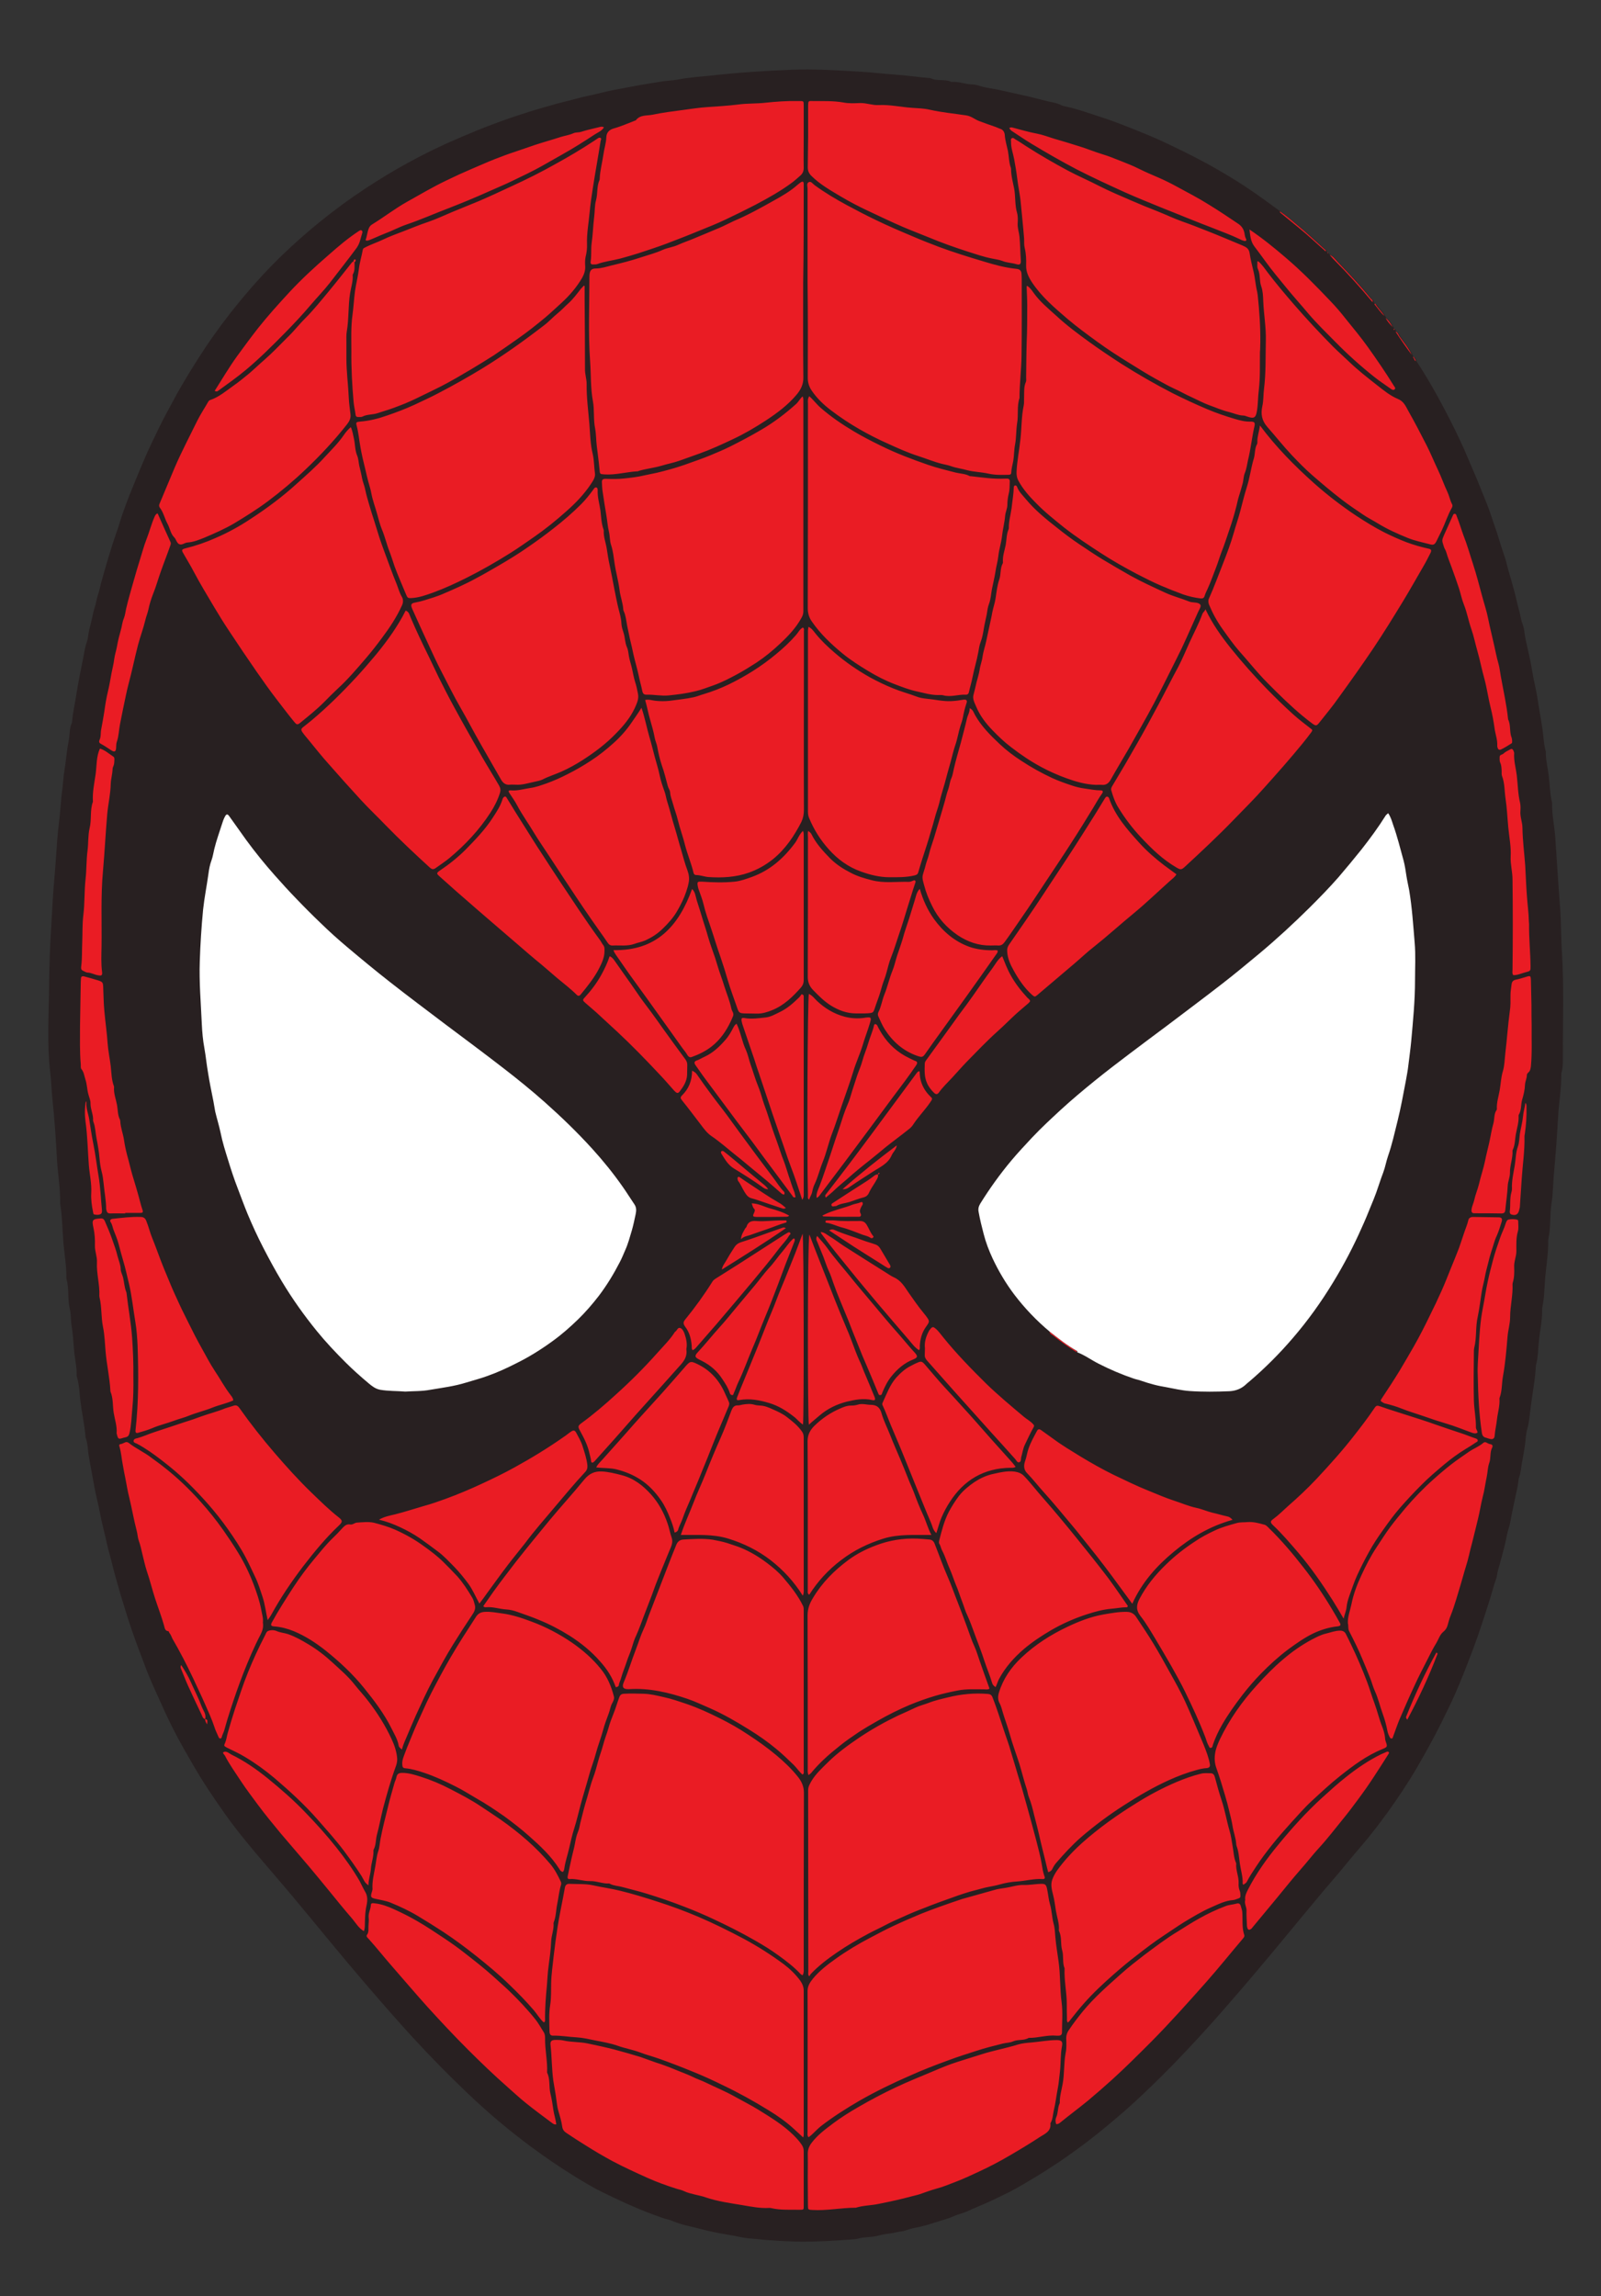
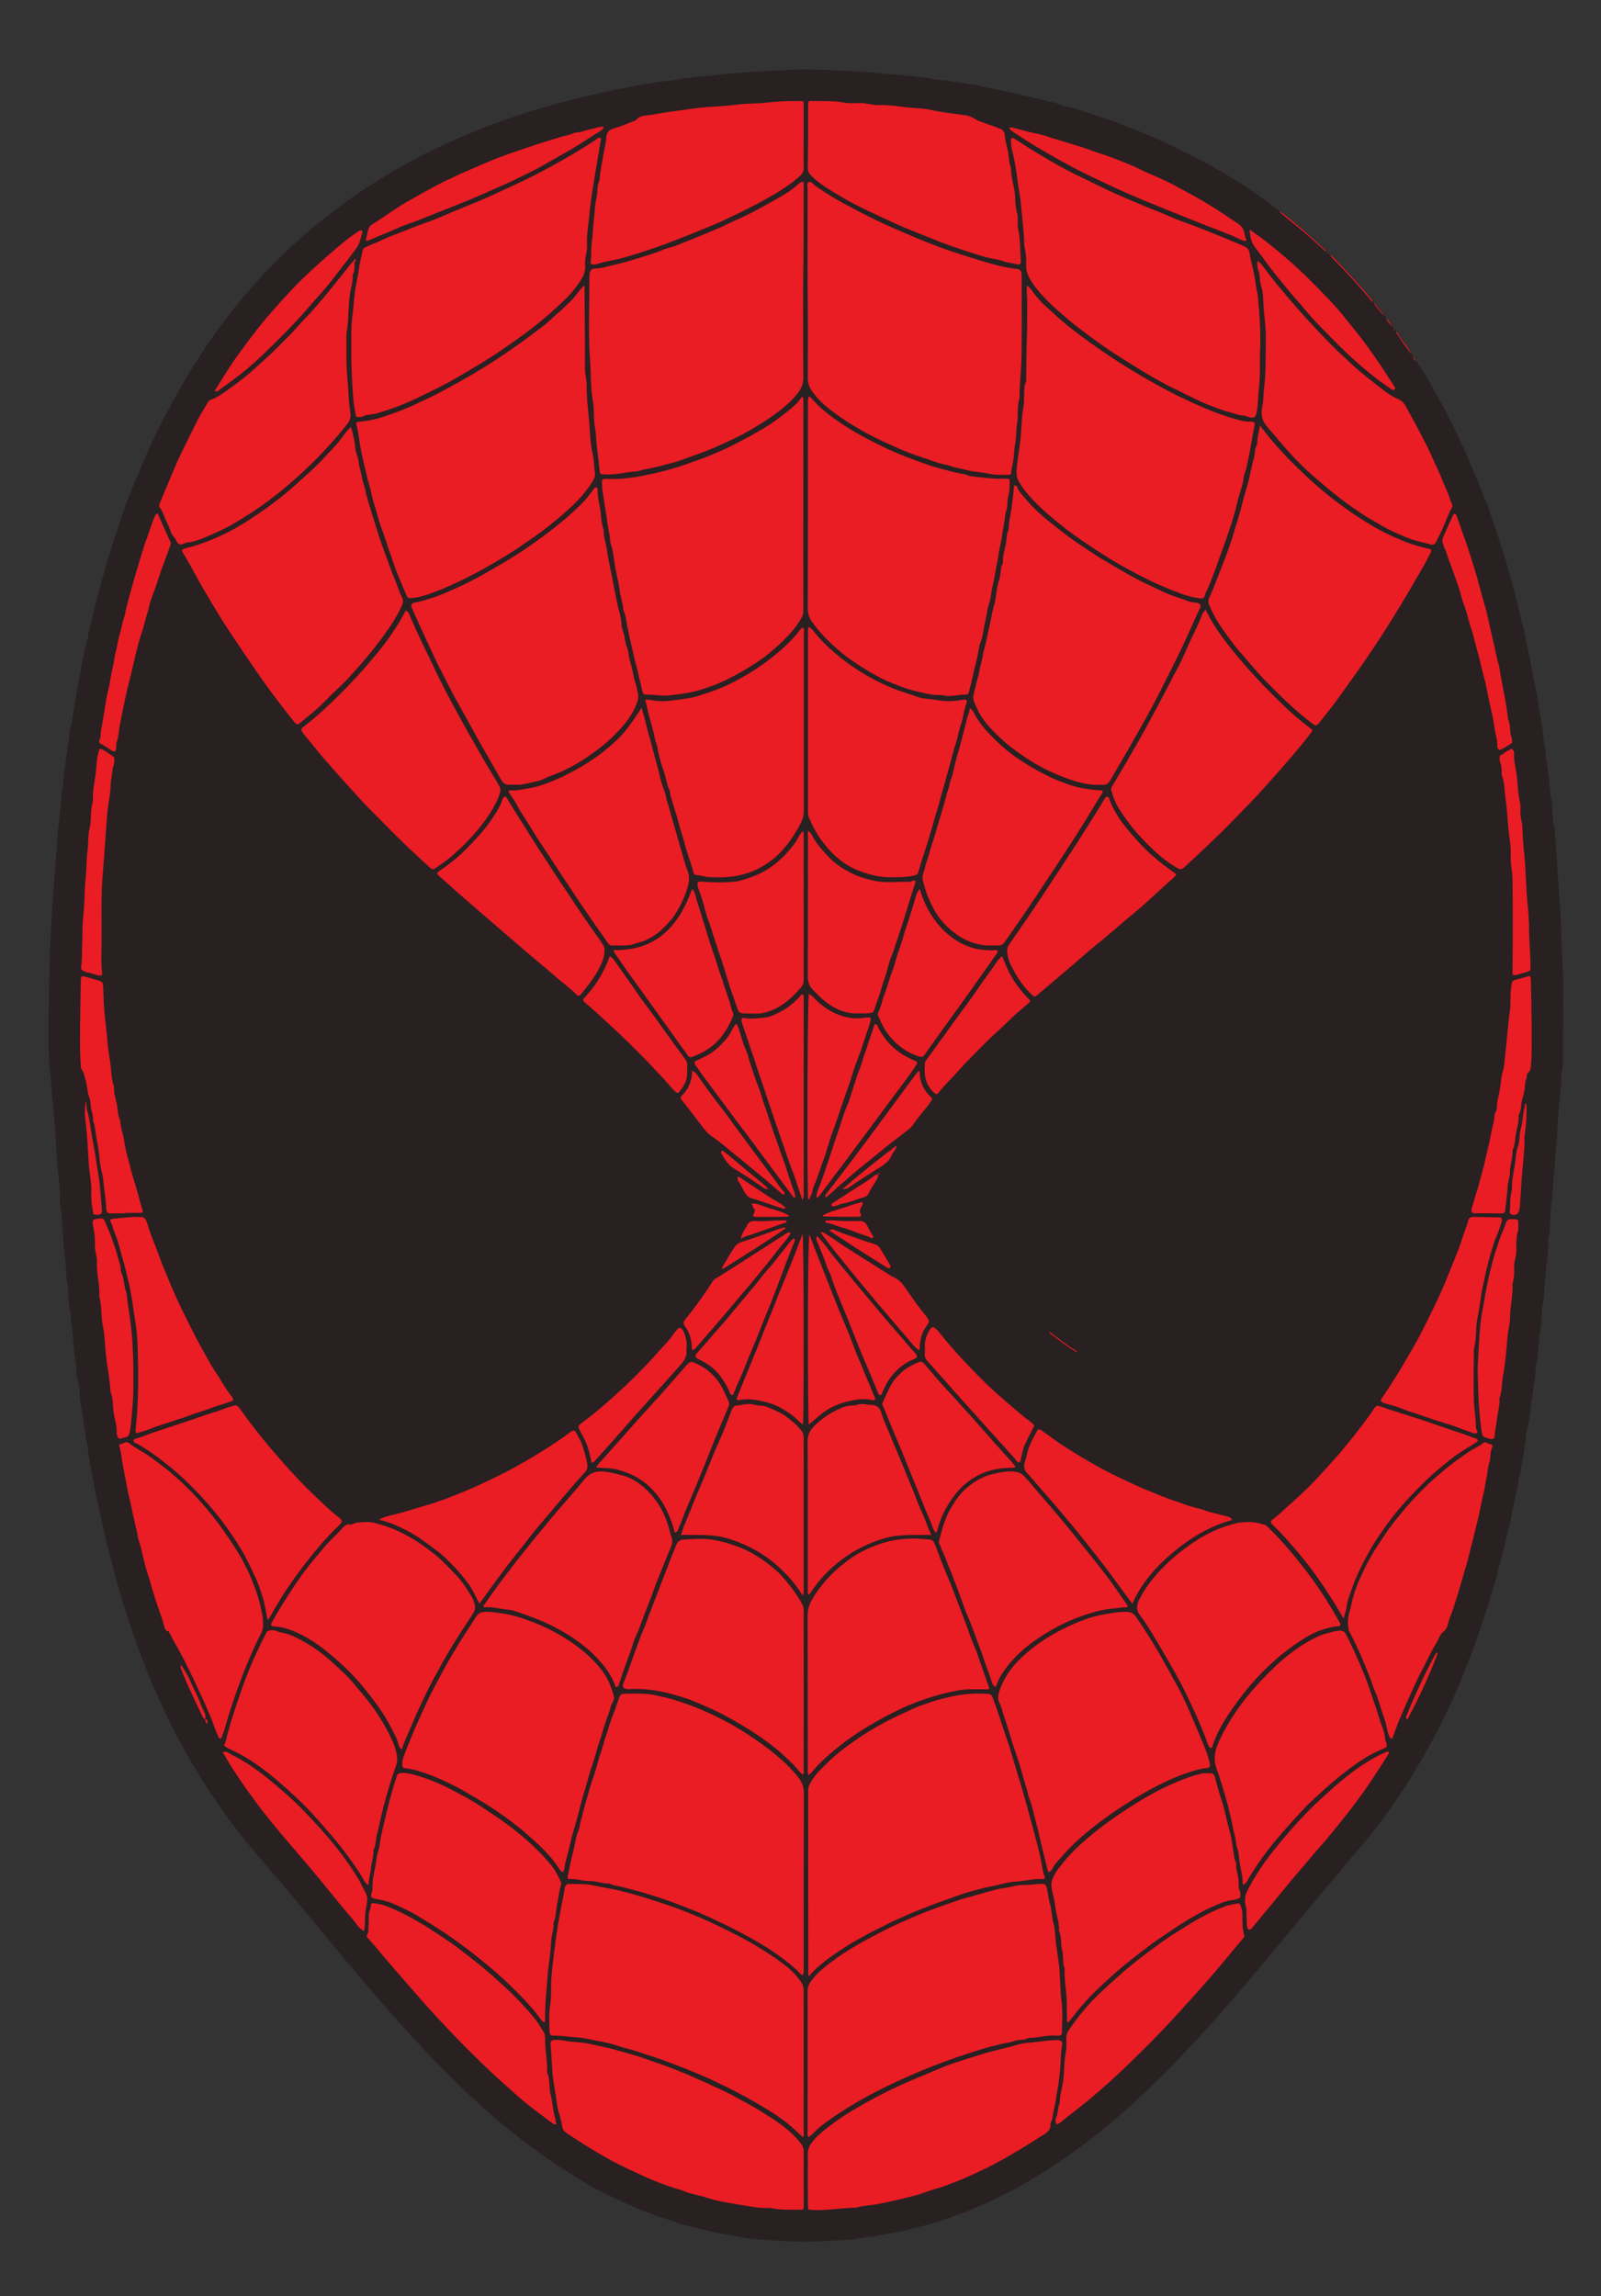
<svg xmlns="http://www.w3.org/2000/svg" version="1.1" id="Layer_1" x="0px" y="0px" viewBox="0 0 870.3 1247.7" style="enable-background:new 0 0 870.3 1247.7;" xml:space="preserve">
  <rect x="0" y="0" width="870.3" height="1247.7" fill="#333333" stroke="none" />
  <style type="text/css">
	.st0{fill:#282021;}
	.st1{fill:#EA1C24;}
	.st2{fill:#FFFFFF;}
</style>
  <g>
    <path class="st0" d="M849.6,573.4c0,3.2,0.1,6.5-0.8,9.6c-0.1,0.4-0.1,0.7-0.1,1.1c0.1,7.6-1.3,15-1.7,22.6   c-0.6,10.8-1.4,21.5-2.4,32.3c-0.4,5-0.4,10-1.2,14.9c-1,6.4-0.3,12.9-1.7,19.2c0,0.2-0.1,0.4-0.1,0.5c0.2,6.8-1,13.6-1.6,20.3   c-0.5,5.5-0.4,11-1.6,16.5c-0.1,0.3-0.1,0.5-0.1,0.8c0.2,5.7-1.1,11.3-1.7,17c-0.5,4.4-0.4,9-1.6,13.4c-0.1,0.3-0.1,0.5-0.1,0.8   c-0.4,7.7-2,15.3-2.9,23c-0.5,3.7-0.7,7.5-1.8,11.2c-0.7,2.4-0.8,5.1-1.1,7.6c-0.4,3.3-1,6.6-1.6,9.8c-0.6,2.9-0.7,6-1.7,8.8   c-0.2,0.4-0.2,0.9-0.3,1.3c-0.4,3.7-1.3,7.3-2.1,11c-0.5,2.4-1,4.8-1.5,7.2c-0.6,2.8-0.9,5.6-1.8,8.3c-0.7,2.1-1.1,4.3-1.5,6.4   c-0.9,4.3-2.2,8.5-3.3,12.8c-0.5,2-1.3,4-1.5,6.1c-0.2,1.6-0.9,3.1-1.4,4.7c-1.6,5.6-3.3,11.1-5.1,16.6c-1.3,3.8-2.5,7.6-3.8,11.4   c-1.7,4.9-3.5,9.7-5.4,14.5c-1.6,4.2-3.3,8.4-5,12.5c-1.6,3.8-3.2,7.5-5,11.2c-2.8,5.7-5.5,11.4-8.5,17c-3.2,6-6.5,11.9-9.9,17.7   c-4.6,7.8-9.7,15.4-15,22.8c-4.6,6.3-9.3,12.6-14.4,18.5c-5.6,6.4-10.8,13.1-16.4,19.5c-5.1,5.9-10.1,12-15.1,18   c-5.3,6.3-10.5,12.8-15.8,19.1c-6.4,7.6-12.7,15.2-19.2,22.7c-4,4.6-8,9.3-12.1,13.9c-6.3,7.1-12.7,14.1-19.3,21   c-6.9,7.3-14.1,14.4-21.4,21.3c-6.2,5.9-12.6,11.5-19.2,16.9c-8.2,6.9-16.8,13.3-25.6,19.3c-4.4,2.9-8.8,5.8-13.3,8.5   c-4.7,2.8-9.4,5.7-14.3,8.2c-3.9,1.9-7.9,3.9-11.9,5.7c-3.6,1.6-7.2,3-10.8,4.7c-2.3,1.1-4.8,1.5-7.2,2.6c-2.9,1.3-5.9,2.1-8.8,3   c-3,0.9-6,2-9.2,2.7c-2.7,0.6-5.4,1-8,2c-1.8,0.7-3.8,0.7-5.7,1.2c-2.9,0.7-6.1,0.8-8.9,1.6c-4,1.2-8.2,0.7-12.2,1.9   c-0.3,0.1-0.7,0.1-1.1,0.2c-13.1,1-26.1,1.8-39.2,1c-4.8-0.3-9.6-0.5-14.3-1.1c-3-0.3-6.1-0.4-9-1.1c-4.9-1.1-9.9-1.7-14.9-2.8   c-4.3-0.9-8.5-2.1-12.8-3.1c-3.1-0.7-6.3-1.6-9.3-2.9c-1.3-0.6-2.7-0.8-4.1-1.2c-7-2.4-13.8-5.1-20.5-8.1c-4.4-2-8.8-4.1-13.1-6.2   c-5.2-2.5-10.1-5.5-15-8.5c-8.3-5.1-16.2-10.5-24-16.3c-12.2-9-23.6-18.7-34.5-29.1c-12.3-11.7-24.1-23.9-35.4-36.5   c-8.6-9.6-17-19.3-25.3-29.1c-5.4-6.3-10.6-12.7-15.9-19c-6.2-7.5-12.4-15.1-18.7-22.6c-5.1-6.1-10.4-12.2-15.6-18.3   c-7.1-8.3-14.1-16.7-20.4-25.5c-6.4-9-12.6-18.2-18.1-27.8c-2.9-5-5.8-10-8.5-15.1c-3.1-5.9-6-11.9-8.7-18   c-2.1-4.7-4.3-9.4-6.3-14.2c-1.5-3.5-2.7-7-4.1-10.6c-2.5-6.5-4.9-13.1-7.1-19.8c-1.2-3.6-2.2-7.3-3.4-10.9   c-1.3-3.9-2.2-7.8-3.4-11.7c-1.3-4.3-2.2-8.6-3.4-12.9c-1.4-4.8-2.3-9.6-3.5-14.4c-1.4-5.3-2.2-10.7-3.5-16   c-1.2-4.7-1.9-9.5-2.8-14.2c-0.6-3.1-1.2-6.3-1.7-9.4c-0.6-3.3-0.5-6.8-1.7-10c-0.1-0.2-0.1-0.4-0.1-0.5c-0.5-6.6-2-13.1-2.8-19.6   c-0.5-4.4-0.6-8.8-1.9-13.1c-0.1-0.3-0.1-0.5-0.1-0.8c0.1-4.9-1.2-9.7-1.5-14.5c-0.3-4-0.6-8.1-1.2-12c-0.6-3.3-0.3-6.6-1.1-9.8   c-1.2-5.3-0.3-10.7-1.7-15.9c0-0.2-0.1-0.4-0.1-0.5c0.1-6.4-1-12.6-1.6-19c-0.6-7.2-0.6-14.5-1.8-21.7c0-0.2,0-0.4,0-0.6   c0.1-7.7-1.2-15.2-1.7-22.9c-0.6-11-1.3-22.1-2.5-33.1c-0.5-4.9-0.6-9.7-1.2-14.6c-1.8-15.3-0.8-30.6-0.6-45.9   c0.1-11.4,0.4-22.8,1.2-34.2c0.5-8.6,0.9-17.3,1.7-25.9c0.6-6.7,1-13.4,1.5-20.1c0.4-6.1,1.4-12.1,1.8-18.1c0.2-3,0.5-6.1,0.9-9   c0.5-3.6,0.6-7.2,1.2-10.7c0.9-5.3,1.2-10.7,2.3-16c0.7-3.4,0.3-7,1.8-10.2c0.1-0.2,0.1-0.5,0.1-0.8c0.4-4.5,1.4-8.9,2.1-13.3   c1.1-7.2,2.6-14.3,4-21.4c0.5-2.7,0.9-5.6,1.9-8.3c0.6-1.6,0.7-3.4,1-5.1c0.4-2.4,1.2-4.8,1.7-7.2c0.5-2.2,0.9-4.5,1.6-6.6   c0.7-2.1,1-4.4,1.7-6.6c0.8-2.2,1.2-4.6,1.8-6.8c1.2-4.4,2.5-8.8,3.8-13.2c1.4-4.6,2.8-9.2,4.4-13.7c1-2.7,1.8-5.5,2.7-8.3   c0.7-2.4,1.7-4.7,2.5-7.1c1.3-3.6,2.7-7.1,4.2-10.7c1.7-4.2,3.4-8.3,5.2-12.5c1.6-3.8,3.3-7.6,5.1-11.3c2.6-5.3,5-10.6,7.9-15.8   c1.9-3.4,3.6-6.8,5.5-10.2c3.9-6.9,8-13.6,12.3-20.3c5-7.8,10.4-15.4,16.1-22.7c7.6-9.7,15.6-19,24.3-27.8c8-8,16.4-15.6,25.2-22.7   c7.9-6.4,16.1-12.4,24.6-18c7.5-4.9,15.2-9.6,23.1-13.9c6.8-3.7,13.7-7.2,20.8-10.4c5.3-2.4,10.7-4.7,16.1-6.9   c6.1-2.5,12.3-4.8,18.6-7c3.4-1.2,6.9-2.2,10.4-3.4c3.9-1.3,7.9-2.3,11.9-3.5c4.3-1.3,8.6-2.2,12.9-3.4c4.9-1.4,9.8-2.2,14.7-3.5   c6-1.5,12-2.4,18.1-3.6c4.7-0.9,9.5-1.6,14.3-2.4c2.8-0.5,5.6-0.5,8.4-1c6.3-1.3,12.7-1.6,19.1-2.3c14.3-1.6,28.6-2.5,43-3.1   c12.2-0.5,24.3,0.3,36.5,1c6.5,0.3,13,1.2,19.5,1.6c6.6,0.5,13.2,1.4,19.7,2c3.5,1.8,7.5,0.3,11,1.9c0.2,0.1,0.4,0.1,0.5,0.1   c3.8-0.3,7.4,1.3,11.1,1.4c2,0,3.9,0.8,5.9,1.3c2.8,0.7,5.6,1,8.4,1.6c4.2,0.9,8.4,1.9,12.6,2.8c3,0.6,5.9,1.4,8.8,2.1   c2.1,0.5,4.2,1.1,6.4,1.6c2.1,0.4,4.3,0.8,6.2,1.8c1.3,0.7,3,0.8,4.4,1.2c5.6,1.3,10.9,3.3,16.3,5c6.4,2,12.7,4.5,19,7   c5.3,2.1,10.6,4.3,15.8,6.7c8.1,3.8,16.1,7.7,24,12c6.9,3.8,13.8,7.9,20.4,12.2c6.7,4.4,13.1,9.2,19.6,13.9c3.2,2.1,6,4.6,8.9,7   c5.4,4.3,10.3,9,15.4,13.6c0.3,0.3,0.8,0.5,0.5,1.1c0.3,0.2,0.7,0.5,1,0.7c0.4,0,0.4,0.1,0.2,0.4c0.4,0.2,0.7,0.4,1,0.8   c2,0.8,3.2,2.6,4.6,4.1c6.1,6.3,12.1,12.7,17.6,19.5c0.5,0.6,1.5,1,1.2,2.1c0.5,0.2,0.8,0.6,0.9,1.1c0.4-0.5,0.7,0.1,0.8,0.2   c1.5,2.1,3.4,3.9,4.7,6.2c0,0,0,0,0,0c0.2,0.4,0.4,0.8,0.6,1.1c0,0,0,0,0,0c1.8,1.3,2.8,3.1,3.9,5c0.2,0.4,0.3,0.8,0.5,1.2   c0.1-0.3,0.3-0.3,0.5-0.1c0.1,0.2,0.1,0.3-0.2,0.3c0.4,0.2,0.7,0.6,0.7,1c1.3,0.4,1.6,1.7,2.2,2.6c2.2,3.3,4.9,6.3,6.6,10   c0.2,0.4,0.4,0.9,0.6,1.3c0.1-0.4,0.4-0.3,0.5-0.1c0.3,0.7,0.9,1.2,1,2.1c5.6,8.5,10.7,17.4,15.4,26.4c3.8,7.2,7.4,14.5,10.7,21.9   c2.3,5.3,4.5,10.6,6.8,15.9c1.8,4.4,3.5,8.8,5.3,13.1c1.8,4.5,3.2,9.2,4.8,13.7c1.6,4.5,2.8,9.2,4.4,13.7c1.1,2.8,1.7,5.8,2.5,8.7   c1.1,3.8,2.2,7.5,3.2,11.3c1,3.6,1.7,7.2,2.7,10.8c0.7,2.3,0.9,4.8,1.8,7.1c0.7,1.8,1,3.7,1.2,5.6c0.4,2.6,1,5.2,1.6,7.8   c1,4.3,1.9,8.6,2.6,12.9c0.6,3.7,1.5,7.4,2.2,11c0.6,3.2,1.1,6.5,1.6,9.8c0.6,3.4,1.2,6.8,1.7,10.3c0.6,3.9,0.6,7.9,1.7,11.7   c0.1,0.2,0.1,0.4,0.1,0.5c-0.1,4.4,1.1,8.7,1.6,13.1c0.6,4.7,0.6,9.6,1.7,14.2c0.1,0.3,0.1,0.5,0.1,0.8c-0.1,6,1.2,11.9,1.7,17.9   c0.9,12.6,1.6,25.2,2.6,37.8c0.7,8.6,0.5,17.1,1.1,25.7C850.2,536.4,849.5,554.9,849.6,573.4z" />
    <path class="st1" d="M746.1,164.2c-6.6-7.9-13.4-15.5-20.6-22.7c-1-0.9-1.8-2-2.7-3c2,0.8,3.2,2.6,4.6,4.1   c6.1,6.3,12.1,12.7,17.6,19.5C745.5,162.7,746.5,163.1,746.1,164.2z M720.1,135.5c-5.1-4.6-10.1-9.3-15.4-13.6   c-2.9-2.4-5.7-4.9-8.9-7c-0.2,0.3,0,0.5,0.2,0.7c3.3,2.7,6.6,5.4,9.9,8.1c5.1,4.1,9.8,8.6,14.7,12.9   C721,136,720.4,135.7,720.1,135.5z M760.8,182.8c-0.6-0.9-0.9-2.2-2.2-2.6c2.8,4.3,5.7,8.5,8.8,12.6   C765.8,189.1,763.1,186.1,760.8,182.8z M747.9,165.5c-0.1-0.2-0.4-0.8-0.8-0.2c1.8,2.1,3.3,4.6,5.5,6.4   C751.2,169.4,749.3,167.7,747.9,165.5z M753.2,172.8c1,1.9,2.4,3.4,3.9,5C756,175.9,755,174.1,753.2,172.8z M768.6,194.1   c-0.1-0.2-0.4-0.3-0.5,0.1c0.8,0.4,0.5,1.7,1.5,2C769.5,195.3,768.9,194.8,768.6,194.1z M721.6,137.3c-0.1,0.2,0,0.3,0.2,0.4   C722.1,137.4,722.1,137.3,721.6,137.3z M758,178.9c-0.2-0.2-0.4-0.2-0.5,0.1c0,0.2,0.1,0.3,0.3,0.2   C758.1,179.2,758.2,179,758,178.9z M439.1,205.3c0,2.6,0.7,4.8,2.1,6.9c2.9,4.3,6.6,7.8,10.7,10.9c9.6,7.3,20,13.2,31,18.1   c5.3,2.4,10.6,4.8,16.2,6.6c4.4,1.4,8.6,3.2,13.1,4.3c1.7,0.4,3.4,0.7,5,1.3c2.8,1,5.7,1.3,8.5,2.1c3.8,1,7.8,1,11.7,1.9   c3.6,0.8,7.3,0.7,11,0.6c0.7,0,1.3-0.3,1.3-1.1c0.1-2.2,0.7-4.3,1.1-6.4c0.5-2.9,0.4-6,1-9c0.7-3.7,0.5-7.6,1.1-11.5   c0.8-4.5-0.2-9.2,1.3-13.7c0-7.6,1-15.3,1.1-22.9c0.2-13.6,0.1-27.3,0.1-40.9c0-1.2,0-2.4-0.1-3.6c-0.1-1.8-0.9-2.6-2.7-2.8   c-6.2-0.6-12.3-2.3-18.2-4.1c-8-2.4-16.1-4.9-23.9-7.8c-4.7-1.8-9.4-3.6-14-5.6c-6.9-2.9-13.7-5.8-20.5-9.1   c-5.2-2.5-10.4-5.2-15.6-8c-6.1-3.3-12-6.8-17.6-10.9c-1-0.7-1.9-2.3-3.2-1.6c-1.3,0.7-0.6,2.4-0.6,3.6c0,17.1,0,34.1,0,51.2   C439.2,171,439.2,188.1,439.1,205.3z M436.9,101.9c0-0.7,0-1.5,0-2.2c-0.1-1.1-0.7-1.2-1.5-0.7c-0.6,0.4-1.2,0.9-1.7,1.3   c-3.9,3.5-8.4,6.1-12.9,8.6c-7.1,4-14.3,8-21.9,11.2c-2.6,1.2-5.2,2.6-7.8,3.7c-4.4,1.9-8.9,3.7-13.4,5.6c-3,1.3-6.1,2.3-9.2,3.7   c-2.6,1.2-5.6,1.5-8.3,2.7c-3.7,1.7-7.7,2.7-11.6,4c-5.4,1.8-10.9,3.2-16.4,4.5c-2.7,0.7-5.5,1.6-8.4,1.6c-2.1,0-3,0.9-3.3,2.9   c-0.1,0.7-0.1,1.5-0.1,2.2c0,15.2-0.7,30.4,0.4,45.6c0.5,7.1,0.2,14.3,1.5,21.4c0.9,4.8,0.2,9.9,1.2,14.8c0.6,3.1,0.5,6.3,0.9,9.5   c0.5,4.2,1.1,8.5,1.5,12.8c0.2,2.6,0.2,2.5,2.7,2.7c6.1,0.4,12-1.4,18.1-1.7c0.2,0,0.4-0.1,0.5-0.2c4-1.2,8.2-1.6,12.3-2.8   c3.2-1,6.6-1.6,9.7-2.7c3.7-1.3,7.5-2.7,11.2-4c6.1-2.2,12-4.9,17.9-7.7c6.2-2.9,12.2-6.4,18-10.2c6.1-4,12-8.4,16.7-14   c2.2-2.6,3.8-5.6,3.7-9.4c-0.2-17.1-0.1-34.1-0.1-51.2C436.9,136.7,436.9,119.3,436.9,101.9z M440.8,1072.6   c4.3-4.5,9.2-8.2,14.3-11.7c5.4-3.7,11.1-7,16.9-10.1c3.2-1.7,6.5-3.2,9.7-4.9c3-1.6,6.1-2.9,9.2-4.3c3.9-1.8,7.8-3.4,11.8-4.9   c4.9-2,9.8-3.7,14.8-5.5c4.4-1.6,8.8-3.1,13.3-4.2c2.1-0.5,4.2-1.2,6.4-1.6c2.1-0.4,4.3-0.8,6.4-1.4c3.1-0.9,6.3-1.4,9.4-1.6   c4.6-0.3,9.1-1.6,13.7-1.3c1.3,0.1,1.5-0.6,1-1.7c-0.8-2.2-1.1-4.6-1.5-6.9c-0.7-4.1-1.8-8-2.8-12c-0.9-3.5-1.9-7-2.8-10.5   c-1.5-5.6-3.1-11.2-4.7-16.9c-1.1-4-2.5-8-3.6-12c-0.9-3.1-1.9-6.2-2.8-9.3c-1.1-4.1-2.7-8.1-4-12.2c-1.9-5.7-3.7-11.5-5.9-17.1   c-0.6-1.6-1.4-1.9-2.7-2c-7.2-0.6-14.4,0.1-21.3,1.8c-3.7,0.9-7.4,1.7-10.9,3.1c-2.4,0.9-4.9,1.5-7.2,2.6c-3.1,1.5-6.3,2.9-9.4,4.3   c-7.3,3.5-14.4,7.5-21.1,12c-5.9,4-11.7,8.2-16.8,13.2c-3.3,3.3-6.8,6.4-9.2,10.5c-0.8,1.5-1.7,2.9-1.7,4.8   c0.1,32.8,0,65.7,0.1,98.5c0,0.9-0.3,1.9,0.5,2.6C440.3,1073.6,440.4,1073,440.8,1072.6z M436.9,1069.8c0-31.9,0-63.8,0.1-95.7   c0-3.4-1.3-6.1-3.2-8.5c-3.5-4.4-7.5-8.2-11.8-11.8c-4.9-4.1-10.1-7.8-15.5-11.3c-4.9-3.3-10.1-6.2-15.3-8.8   c-5.8-2.9-11.7-5.6-17.8-7.7c-4.2-1.4-8.4-2.9-12.7-3.8c-3.5-0.8-7.1-1.7-10.8-1.8c-3.6-0.1-7.2-0.2-10.8,0c-1.3,0.1-2,0.6-2.5,2   c-1.1,2.9-1.9,5.9-3.1,8.8c-1,2.5-2,5.1-2.7,7.7c-0.9,3.2-2.2,6.3-3,9.5c-0.8,3-1.9,5.8-2.7,8.8c-0.8,3-1.6,6-2.7,8.9   c-1.7,4.6-2.7,9.3-4.2,14c-1,3.4-1.8,6.9-2.7,10.3c-0.4,1.7-0.6,3.4-1.3,5c-0.9,2.1-1.3,4.4-1.7,6.6c-0.4,2.3-1.1,4.6-1.6,6.9   c-0.8,3.6-1.6,7.1-2.3,10.7c-0.2,0.9,0.1,1.6,1,1.5c3.8-0.3,7.4,1.2,11.2,1.1c3.5-0.1,6.8,1.5,10.3,1.3c0.2,0,0.4,0.1,0.5,0.2   c2.1,1.1,4.4,1.1,6.6,1.7c4.3,1.2,8.7,2.2,12.9,3.5c7.2,2.2,14.2,4.6,21.1,7.3c5.2,2,10.4,4.2,15.5,6.6c7.7,3.6,15.3,7.4,22.6,11.6   c4.4,2.5,8.8,5.2,12.9,8.2c4.3,3.1,8.5,6.3,12.1,10.2c0.2,0.2,0.5,0.3,1,0.6C437.1,1071.9,436.9,1070.8,436.9,1069.8z M558.1,156.5   c0.1,3.1,0.3,6.3,0.3,9.4c0,6.7,0,13.4-0.3,20.2c-0.2,6.4-0.2,12.7-0.3,19.1c0,0.8,0.2,1.8-0.2,2.5c-1.1,2.6-0.8,5.3-0.9,7.9   c-0.1,1.6,0.1,3.2-0.2,4.7c-1.3,6.1-1.1,12.3-1.8,18.4c-0.6,5.8-1.8,11.6-2.1,17.5c-0.1,1.9,0.2,3.6,1.1,5.2   c2.5,4.6,6,8.5,9.7,12.2c4.7,4.8,9.9,8.9,15.1,13.1c6.4,5,13.2,9.5,20,13.9c6.3,4.1,12.9,7.8,19.5,11.3c4.3,2.2,8.6,4.4,13,6.3   c4,1.7,8,3.3,12.1,4.8c3.2,1.1,6.3,1.8,9.6,2.2c1,0.1,1.8-0.2,2.1-1.3c0.4-1.3,1-2.6,1.6-3.8c1.8-3.9,3.2-8.1,4.8-12.1   c1-2.6,1.8-5.4,2.8-8c1.6-4,2.9-8.1,4.3-12.2c1.5-4.3,2.8-8.7,3.9-13.1c0.4-1.6,0.7-3.2,1.2-4.8c0.7-2.2,1.4-4.5,2-6.8   c0.6-2,0.5-4.2,1.3-6.1c0.9-2.2,1.2-4.6,1.7-6.9c1.5-6,2.1-12.3,3.5-18.4c0.5-2.1,0-2.6-2.2-2.6c-3,0.1-5.9-0.7-8.6-1.5   c-5-1.5-10.1-3.2-15-5.3c-6.4-2.7-12.6-5.6-18.8-8.7c-9.5-4.9-18.7-10.2-27.7-15.9c-5.9-3.8-11.7-7.7-17.4-11.8   c-6.2-4.5-12.4-9.1-18-14.3c-4.4-4-9-7.7-12.5-12.7c-0.9-1.3-1.9-2.7-3.4-3.6C558,155.7,558.1,156.1,558.1,156.5z M317.4,155.2   c-0.5,0.6-1.1,1.1-1.6,1.7c-2.2,2.8-4.3,5.7-7,8.1c-1.9,1.7-3.6,3.6-5.6,5.2c-2.6,2.1-4.9,4.7-7.6,6.7   c-10.9,8.4-22.1,16.4-33.9,23.6c-7.6,4.6-15.4,9-23.3,13.1c-4.3,2.3-8.8,4.3-13.2,6.4c-4.8,2.2-9.8,4.1-14.8,5.8   c-4.8,1.7-9.6,2.9-14.7,3.3c-2.1,0.2-2.3,0.4-1.8,2.3c1,3.7,1.3,7.6,2,11.4c0.7,4.1,1.7,8.3,2.7,12.3c0.5,2.2,1,4.4,1.6,6.6   c0.6,2.2,1.3,4.3,1.7,6.6c0.7,3.7,2.1,7.3,3.1,11c0.8,2.8,1.5,5.7,2.6,8.4c1.7,4,2.6,8.2,4.2,12.2c1,2.6,1.8,5.3,2.7,7.9   c1.9,5.2,4.2,10.3,6.3,15.4c0.7,1.7,1,1.9,2.8,1.8c4.1-0.2,7.9-1.6,11.6-2.9c6.3-2.3,12.4-5.1,18.4-8.1c8.2-4.1,16.2-8.7,24-13.6   c4.3-2.7,8.5-5.7,12.7-8.6c6.2-4.3,12-9,17.6-14c5-4.4,9.5-9.1,13.2-14.6c1.2-1.8,2.7-3.9,2.3-6.1c-0.5-3.5-0.4-7-1.2-10.4   c-1.3-5.3-1.4-10.8-1.8-16.1c-0.6-7.3-1.6-14.6-1.5-22c0-2.7-1-5.4-0.9-8.2c0-12.3-0.1-24.5-0.2-36.8c0-2.7,0-5.3,0-8   C317.8,155.4,317.6,155.3,317.4,155.2z M439.2,219.3c0,37.1,0,74.1-0.1,111.2c0,2.7,0.7,5.1,2.2,7.2c4.6,6.7,10.4,12.2,16.7,17.4   c4.4,3.6,9.1,6.6,13.9,9.5c4.6,2.8,9.5,5.3,14.5,7.2c3.9,1.5,7.8,3,11.9,3.9c3.8,0.8,7.6,2,11.5,2c0.9,0,1.9-0.1,2.8,0.1   c4.2,1.2,8.2-0.5,12.3-0.3c0.9,0.1,1.6-0.4,1.8-1.4c0.6-2.8,1.5-5.5,2-8.3c0.9-4.5,2.3-8.9,3.1-13.4c0.3-1.9,0.6-3.8,1.3-5.6   c0.9-2.3,1.3-4.8,1.7-7.2c0.4-2.6,1.1-5.2,1.6-7.8c0.3-1.8,0.5-3.8,1.2-5.6c1-2.6,1.1-5.3,1.6-8c0.6-3.1,1.4-6.2,1.9-9.4   c0.4-2.9,1.3-5.8,1.6-8.7c0.4-3.7,1.6-7.2,2-10.8c0.4-3.7,1.4-7.4,1.7-11.1c0.2-2,1.2-3.9,1.2-5.9c0-2.1,0.3-4.2,0.8-6.3   c0.5-2,0.4-4.2,0.5-6.3c0.1-1.1-0.5-1.7-1.7-1.6c-0.3,0-0.6,0-0.8,0c-6.2,0.3-12.3-0.6-18.4-1.3c-0.4,0-0.8,0-1.1-0.2   c-2.3-1.2-5-1.2-7.4-1.8c-5.1-1.3-10.1-2.5-15-4.2c-8.7-3-17.4-6.3-25.7-10.4c-4.9-2.4-9.8-4.9-14.5-7.7c-6.4-3.8-12.6-8-18.2-12.9   c-2.2-1.9-3.9-4.3-6.2-6.3C438.9,216.9,439.2,218.1,439.2,219.3z M432.8,219.5c-5.9,5.3-12.2,10.1-19.1,14.1   c-5.6,3.3-11.3,6.3-17.1,9.2c-3.4,1.7-6.9,3.1-10.4,4.6c-4.6,1.9-9.4,3.5-14.1,5.2c-4.9,1.7-10,3.1-15,4.3   c-2.2,0.5-4.5,0.9-6.7,1.4c-3.7,0.9-7.4,1.3-11.1,1.7c-3.4,0.4-6.8,0.3-10.2,0.2c-1.5,0-2,0.6-1.9,2c0.1,1.7,0.1,3.3,0.4,5   c0.6,4.3,1.3,8.5,2,12.7c0.5,3,0.7,6,1.4,9c0.6,2.4,0.4,5,1.2,7.3c1.1,3.3,1.4,6.7,1.9,10c0.7,4.9,2.1,9.6,2.7,14.5   c0.4,3.5,1.8,6.9,2,10.4c0,0.4,0.1,0.7,0.3,1.1c1.1,2.4,1.3,5.1,1.8,7.7c0.5,2.4,1,4.9,1.5,7.2c0.7,2.9,1.4,5.8,2,8.8   c0.9,3.9,2.1,7.8,2.9,11.7c0.5,2.6,1.3,5.1,1.8,7.7c0.3,1.6,0.9,2.3,2.6,2.2c3.9-0.1,7.8,0.8,11.8,0.4c4.9-0.5,9.7-1.1,14.6-2.3   c3.4-0.8,6.6-2.1,9.8-3.2c4.5-1.6,8.7-3.8,12.8-6c3.5-1.9,6.9-4,10.3-6.2c4.7-3.1,9-6.6,13-10.4c4.5-4.2,8.7-8.6,11.7-14.1   c0.7-1.2,1-2.3,1-3.6c0-38,0-76,0-113.9c0-0.9,0.1-1.8-0.4-2.8C434.9,216.6,434.1,218.3,432.8,219.5z M441.6,1159.7   c1.5-1.4,3-3,4.6-4.3c6.6-5.1,13.7-9.6,20.9-13.8c8.9-5.1,18.2-9.6,27.6-13.7c6.7-3,13.6-5.7,20.5-8.2c5.1-1.9,10.3-3.6,15.4-5.2   c4.8-1.6,9.7-2.8,14.5-4c1.9-0.5,3.9-0.4,5.6-1.2c2.8-1.2,5.9-0.3,8.5-1.9c5.1,0.1,10-1.7,15.1-1.2c0.4,0,0.7,0,1.1,0   c1.2,0,1.9-0.5,1.9-1.8c0-5.4,0.5-10.9-0.2-16.3c-1-7.5-0.6-15-1.7-22.5c-0.6-4.2-1.3-8.5-1.7-12.8c-0.2-2.5-0.3-5.2-1-7.6   c-0.9-3.4-0.9-6.9-1.9-10.3c-0.8-2.7-1-5.6-1.6-8.4c-0.5-2.4-1-2.9-3.6-2.8c-3,0.1-6,0.7-9.1,0.6c-3.4-0.1-6.7,1.1-10,1.6   c-1.9,0.3-4,0.5-5.9,1.1c-2.7,0.8-5.5,1.5-8.2,2.3c-3.1,0.9-6.2,1.7-9.3,2.6c-4,1.3-7.9,2.7-11.9,4.1c-3.6,1.3-7.1,2.6-10.6,4   c-5,2.1-9.9,4.2-14.8,6.5c-4.3,2-8.4,4.2-12.6,6.4c-6.5,3.4-12.9,7.2-18.9,11.5c-4.5,3.2-8.8,6.5-12.3,10.7c-1.6,2-3,4-3,6.8   c0.1,25.5,0,51.1,0,76.6c0,0.9-0.3,1.8,0.5,2.9C440.4,1160.8,441,1160.3,441.6,1159.7z M436.9,1158.7c0-25.6,0-51.3,0-76.9   c0-2.2-0.8-3.9-1.9-5.5c-2.5-3.4-5.6-6.4-8.9-8.9c-6.9-5.1-14.1-9.7-21.7-13.8c-8.1-4.3-16.4-8.4-24.8-12   c-7.3-3.1-14.6-5.8-22.1-8.2c-6.8-2.2-13.6-4.3-20.6-6c-4.8-1.2-9.7-1.8-14.5-2.9c-4.1-0.9-8.4-0.6-12.7-0.8   c-1.4-0.1-2.3,0.5-2.6,1.9c-0.3,1.8-0.7,3.6-1,5.4c-1,5.4-2.2,10.8-3,16.2c-0.8,5.1-1.5,10.3-2.1,15.5c-0.5,5-1.3,10-1.4,15.1   c-0.1,3.9,0.1,7.7-0.5,11.6c-0.8,4.7-0.5,9.6-0.4,14.3c0,1.8,0.6,2.6,2.2,2.5c4.2-0.1,8.2,0.7,12.4,0.9c3.5,0.2,6.9,1,10.3,1.7   c4.1,0.8,8.2,1.5,12.2,2.9c3.9,1.4,8.1,2.1,12.1,3.6c3.4,1.3,6.9,2.2,10.3,3.4c6.2,2.2,12.4,4.6,18.5,7.1   c5.5,2.2,10.9,4.7,16.2,7.3c8.6,4.1,16.9,8.7,25,13.7c4.9,3,9.6,6.3,13.8,10.2c1.6,1.4,3.1,2.9,4.9,4.5   C437,1160.5,436.9,1159.6,436.9,1158.7z M599,426.5c2.2,0.2,3.6-0.8,4.7-2.7c3.2-5.7,6.6-11.3,9.9-17c4.6-8.2,9.3-16.3,13.7-24.6   c4.2-8,8.2-16.1,12.2-24.1c1.9-3.7,3.7-7.5,5.4-11.3c1.7-3.9,3.5-7.7,5.2-11.6c0.7-1.7,1.5-3.3,2.3-4.9c0.5-1.2,0.4-1.9-1-2.5   c-1.6-0.6-3.4-0.3-4.9-0.9c-4.2-1.7-8.6-2.8-12.8-4.7c-6.5-3-13.1-6-19.4-9.5c-5-2.8-10-5.8-14.9-8.7c-4.3-2.6-8.4-5.4-12.6-8.2   c-4.2-2.8-8.3-5.9-12.3-9.1c-6-4.7-11.9-9.5-16.8-15.4c-1.8-2.2-3.9-4.1-4.9-6.9c-0.2-0.4-0.6-0.7-1.1-0.6   c-0.4,0.1-0.5,0.5-0.6,0.8c-0.1,3.9-0.8,7.6-1.2,11.5c-0.5,3.6-1.6,7.2-1.5,10.9c0,0.2-0.1,0.4-0.1,0.5c-1.2,2.7-1.1,5.7-1.6,8.6   c-0.6,3.1-1.8,6.2-1.5,9.5c0,0.2,0,0.4-0.1,0.5c-1.5,2.7-0.9,5.9-1.9,8.8c-1.1,3.2-1.5,6.8-2,10.2c-0.4,2.6-1.3,5.1-1.8,7.7   c-0.5,2.9-1.2,5.7-1.8,8.6c-0.5,2.3-1,4.7-1.5,7c-0.6,2.9-1.6,5.6-2,8.5c-0.3,2.5-1.3,4.7-1.6,7.2c-0.4,2.3-1.1,4.6-1.7,6.8   c-0.5,2.2-1,4.4-1.6,6.6c-0.7,2.4,0.7,4.6,1.5,6.6c2,4.8,5.2,9,8.8,12.7c3.2,3.3,6.4,6.4,10.1,9.2c5.3,4.1,10.8,7.8,16.6,10.9   c4.3,2.3,8.8,4.3,13.5,6c5.2,1.9,10.5,3.4,16,3.6C596.8,426.5,597.9,426.4,599,426.5z M290.7,424.8c1.4-0.3,2.9-0.6,4.2-1.2   c3.3-1.7,6.9-2.8,10.3-4.3c4-1.8,7.8-3.9,11.4-6.2c6.7-4.3,13.1-9.1,18.6-14.9c3.9-4,7.4-8.2,9.8-13.3c1.1-2.5,2.4-5,1.8-7.9   c-0.4-2.2-0.9-4.5-1.6-6.6c-0.7-2.3-1.1-4.6-1.6-6.9c-0.5-2.3-1.3-4.5-1.7-6.8c-0.3-1.7-0.4-3.5-1.1-5c-1.1-2.5-1-5.2-1.8-7.7   c-0.5-1.6-1.1-3.3-1.2-5.1c-0.1-3-1-5.8-1.7-8.6c-0.8-3.3-1.4-6.6-2.1-10c-0.8-4.4-1.7-8.8-2.6-13.2c-0.7-3-1.1-6.1-1.6-9.1   c-0.5-3.2-1.8-6.3-1.6-9.7c0-0.2-0.1-0.4-0.1-0.5c-1.2-3.3-1.3-6.9-1.7-10.3c-0.5-3.7-1.7-7.3-1.5-11.2c0-0.5-0.1-1.2-0.7-1.4   c-0.7-0.2-1.1,0.3-1.5,0.9c-2.1,2.9-4.3,5.7-6.8,8.2c-4.7,4.7-9.8,9.1-15.1,13.2c-4.3,3.4-8.7,6.6-13.2,9.7   c-5.4,3.8-11.1,7.3-16.8,10.6c-4,2.3-7.9,4.6-11.9,6.7c-6,3.3-12.2,6-18.5,8.7c-1.6,0.7-3.2,1.2-4.9,1.8c-3.2,1-6.3,2.1-9.7,2.7   c-2.4,0.4-2.7,1.2-1.7,3.5c2.9,6.4,5.8,12.9,8.8,19.3c2.3,5,4.6,10,7.1,14.8c3.4,6.5,6.6,13.1,10.3,19.5c3.8,6.6,7.3,13.4,11.1,20   c3.6,6.4,7.4,12.8,11,19.2c1.1,1.9,2.6,3,4.9,2.7c0.9-0.1,1.8,0,2.8,0C283.8,426.7,287.2,425.5,290.7,424.8z M192.2,218.3   c0.2,2.4,0.8,4.7,1.1,7.1c0.1,0.9,0.7,1.3,1.5,1.2c0.7,0,1.6,0.1,2.2-0.2c2.5-1.3,5.4-1,8-1.8c4.2-1.3,8.3-2.6,12.3-4.2   c4-1.5,7.9-3.3,11.7-5.2c3.7-1.8,7.3-3.5,11-5.4c5.4-2.8,10.7-5.9,15.9-9c4.2-2.5,8.4-5.1,12.5-7.7c4.5-3,8.9-6.1,13.3-9.2   c5-3.5,9.8-7.3,14.5-11.2c3-2.5,5.9-5.3,8.8-7.9c4.5-4.1,8.4-8.6,11.5-13.9c1.1-2,1.8-4.2,1.6-6.5c-0.1-1.5-0.1-3.1,0.2-4.7   c0.6-2.3,0.9-4.7,0.8-7.1c-0.2-5.7,0.9-11.4,1.4-17c0.4-4.5,1.1-9.1,1.8-13.6c1.3-8.5,2.9-17,4.2-25.5c0.1-0.5,0.6-1.1,0-1.5   c-0.6-0.4-1.2-0.1-1.7,0.3c-0.6,0.4-1.2,0.8-1.8,1.2c-6.8,4.5-13.9,8.7-21,12.6c-7.8,4.4-15.8,8.4-23.9,12.1   c-6,2.8-12,5.6-18.1,8.2c-4.8,2-9.6,3.9-14.4,5.9c-4.3,1.8-8.5,3.8-12.9,5.3c-4.5,1.5-8.8,3.3-13.2,5c-3.7,1.4-7.5,2.8-11.1,4.5   c-3.3,1.6-6.8,2.7-10,4.4c-0.6,0.3-1.1,0.5-1.2,1.3c-0.6,3.4-1.7,6.8-2.1,10.3c-0.5,4-1.5,7.9-2.1,11.9c-0.6,4.4-0.8,8.8-1.4,13.2   c-0.9,6.5-0.6,13.1-0.6,19.6C190.9,199.9,191.4,209.1,192.2,218.3z M685.1,186.1c0.1-8.6-0.5-17.1-1.4-25.6   c-0.1-0.6-0.2-1.3-0.3-1.9c-0.9-3.7-1.1-7.4-2-11.1c-0.8-3.3-1.6-6.6-2.1-9.9c-0.4-2.6-1.9-3.3-3.9-4.2c-3-1.3-6.1-2.5-9.1-3.8   c-3.5-1.5-7.1-2.9-10.6-4.3c-4.3-1.7-8.6-3.4-12.9-4.9c-4.5-1.6-8.9-3.7-13.4-5.5c-4.9-1.9-9.8-3.9-14.6-6   c-5.8-2.5-11.7-5-17.4-7.9c-5.6-2.9-11.5-5.4-17.1-8.4c-7.6-4.1-15.1-8.4-22.4-13.1c-2-1.3-3.9-2.6-6-3.8c-0.6-0.4-1.2-1.1-2-0.5   c-0.6,0.4-0.3,1.2-0.3,1.8c-0.1,3.3,1.1,6.3,1.7,9.5c0.6,3.3,1.2,6.7,1.6,10c0.5,4.7,1.6,9.2,2,13.9c0.6,6.4,1.3,12.8,1.8,19.2   c0.1,1.7-0.1,3.4,0.3,5c0.8,3.2,0.9,6.4,0.8,9.6c-0.1,3.5,1.3,6.3,3.1,9.1c5.2,7.9,12.3,13.9,19.4,20c5.2,4.4,10.8,8.5,16.3,12.5   c5.5,4,11.1,7.6,16.9,11.2c4.9,3,9.7,6.1,14.8,8.9c3.2,1.7,6.3,3.6,9.6,5.1c3.4,1.5,6.6,3.4,10,4.9c3.1,1.4,6,3,9.2,4.2   c3.7,1.3,7.2,2.9,11,3.8c2.5,0.6,4.9,1.8,7.6,1.9c0.7,0,1.4,0.2,2.1,0.5c3.9,1.4,4.9,0.8,5.5-3.2c0.6-3.7,0.5-7.5,1-11.3   c0.8-6.8,0.5-13.6,0.6-20.4C685.1,189.4,685,187.7,685.1,186.1z M683.5,240.1c0,0.4,0,0.8-0.1,1.1c-1.5,2.5-1,5.5-1.9,8.2   c-1.5,5-2.1,10.2-3.7,15.2c-1.3,4.1-2.3,8.2-3.4,12.4c-1.1,4.3-2.6,8.5-3.8,12.8c-1.6,5.6-3.7,11.1-5.8,16.5   c-2.5,6.3-4.8,12.7-7.6,18.9c-0.5,1-0.4,2.2,0,3.3c1.9,4.6,4.3,9,7.2,13.1c3,4.2,6,8.5,9.4,12.4c3.6,4,7,8.2,10.6,12.2   c3,3.4,6.3,6.6,9.5,9.8c6.2,6.1,12.5,12,19.5,17.2c1.8,1.3,2.3,1.3,3.6-0.3c3.7-4.7,7.5-9.2,10.9-14.1c6.3-8.7,12.5-17.4,18.5-26.3   c5.7-8.5,11-17.1,16.3-25.8c3.9-6.4,7.5-12.9,11.3-19.4c1.3-2.2,2.4-4.5,3.6-6.8c0.7-1.4,0.4-2-0.8-2.3c-4.1-0.9-8.1-2-12.1-3.5   c-4.2-1.6-8.2-3.4-12.2-5.4c-5.3-2.7-10.3-5.8-15.2-9c-8.1-5.4-15.9-11.4-23.2-17.9c-10.5-9.4-20.4-19.4-29.2-31.2   C684.5,234.5,683.4,237.2,683.5,240.1z M186.9,236.4c-3,4.4-6.8,8.1-10.4,12c-4.6,5.1-9.8,9.6-14.9,14.2   c-8,7.3-16.6,13.7-25.7,19.6c-5.9,3.9-12.1,7.3-18.6,10.1c-5.4,2.4-10.9,4.3-16.6,5.7c-1.9,0.5-2.1,0.9-1.1,2.6   c1.9,3.4,4,6.7,5.8,10.2c3.5,6.6,7.4,13,11.2,19.4c2.6,4.4,5.3,8.7,8.1,12.9c4.9,7.4,9.8,14.7,14.8,21.9c3.5,5,7,10,10.7,14.8   c3.2,4.1,6.3,8.3,9.6,12.3c1.4,1.7,1.8,2,3.5,0.6c4.4-3.6,8.8-7.1,12.8-11.1c2.4-2.5,4.9-4.9,7.4-7.3c5.6-5.1,10.5-10.9,15.4-16.6   c3-3.5,5.9-7.2,8.7-11c4.2-5.6,8-11.3,10.9-17.7c0.7-1.4,0.8-3.2,0-4.6c-1.3-2.1-1.9-4.5-2.8-6.8c-2.5-6-4.6-12.1-6.9-18.2   c-0.9-2.5-1.8-4.9-2.6-7.4c-1-3-1.8-6-2.8-9c-1-3.1-2-6.2-2.9-9.4c-0.7-2.4-1.4-4.8-1.9-7.2c-0.4-2.3-1.4-4.4-1.8-6.6   c-0.4-2.3-1-4.5-1.5-6.7c-0.4-1.8-0.4-3.7-1.1-5.4c-1.3-3-1.1-6.2-1.8-9.3c-0.5-2-0.7-4.1-1.7-6.3   C189.1,233.5,187.9,234.9,186.9,236.4z M572,1015.7c0.6-1.3,1.4-2.6,2.4-3.7c4.2-4.8,8.4-9.4,13.2-13.6   c7.3-6.3,15.1-12.1,23.2-17.3c7.9-5.1,16.1-9.9,24.7-13.8c4.9-2.2,9.9-4.1,15.1-5.5c1.8-0.5,3.6-0.9,5.4-1c1.2-0.1,1.9-0.7,1.7-2   c-0.6-3.7-2-7.2-3.4-10.7c-1.7-4.2-3.6-8.4-5.3-12.6c-1.6-3.8-3.2-7.5-4.9-11.2c-2.4-5.1-5.1-10-7.9-15c-3-5.5-6.1-11-9.3-16.3   c-2.9-4.8-6.1-9.5-9.2-14.2c-1.2-1.9-2.9-2.9-5.2-2.9c-4.3-0.1-8.4,0.7-12.6,1.4c-6.8,1.2-13.3,3.7-19.6,6.7   c-9.1,4.3-17.6,9.7-25.1,16.8c-5.7,5.4-9.9,11.5-12.2,19c-0.6,2-0.6,3.9,0.3,5.6c0.9,1.6,1.3,3.4,1.8,5.1c1.2,4,2.7,7.9,3.8,11.9   c1.5,5.4,3.5,10.7,5.2,16c1.4,4.6,2.5,9.2,4,13.7c0.5,1.5,0.6,3.1,1.2,4.5c1.3,3.2,2.1,6.6,2.9,9.9c0.9,3.6,1.9,7.2,2.7,10.8   c1.1,5,2.4,9.9,3.6,14.9c0.4,1.7,0.8,3.4,1.3,5.2C570.8,1017,571.5,1016.7,572,1015.7z M306.8,1015.1c0.5-3.5,1.7-6.9,2.5-10.4   c0.9-3.8,1.7-7.6,2.9-11.3c1.3-4.1,2.3-8.4,3.4-12.6c1.4-5.3,3.1-10.5,4.5-15.7c1.1-4.2,2.8-8.3,3.9-12.6c1.1-4.1,2.7-8.1,3.8-12.2   c0.8-3.1,2-6.2,3.1-9.2c0.7-1.8,0.9-3.7,1.8-5.4c0.6-1.1,1.4-2.5,1-3.9c-1.4-5.4-3.5-10.5-7.1-14.9c-4.5-5.6-9.8-10.2-15.7-14.3   c-6.9-4.7-14.3-8.6-22.2-11.5c-5.3-2-10.6-3.7-16.1-4.4c-3-0.4-6-1-9-0.8c-2.1,0.1-3.6,0.8-4.8,2.6c-4.7,7.3-9.5,14.6-13.9,22.2   c-3.6,6.2-7,12.6-10.3,19c-1.7,3.3-3.3,6.7-4.8,10.1c-2,4.4-4,8.7-5.8,13.2c-1.2,3.1-2.6,6.1-3.7,9.2c-0.8,2.2-1.9,4.4-1.6,6.9   c0.1,1.1,0.3,1.7,1.6,1.8c3.5,0.3,6.8,1.3,10.1,2.4c6,2,11.6,4.6,17.1,7.4c3.9,1.9,7.6,4.3,11.4,6.5c5.2,2.9,10.2,6.3,15.1,9.7   c4.7,3.4,9.3,7,13.7,10.9c6.1,5.4,12,10.9,16.4,17.9c0.4,0.7,0.9,1.4,1.9,1.5C306.6,1016.6,306.7,1015.8,306.8,1015.1z    M439.2,1198.5c0,2.2,0.1,2.3,2.3,2.4c7.9,0.5,15.6-1.2,23.4-1.2c0.1,0,0.2,0,0.3,0c4.1-1.3,8.3-1.2,12.5-2.1   c6-1.2,12-2.5,17.9-4.1c1.5-0.4,3-0.7,4.5-1.2c2.9-1,5.8-2.1,8.7-2.9c3.8-1,7.4-2.5,11-3.9c4.2-1.6,8.2-3.5,12.3-5.4   c5.8-2.7,11.4-5.6,16.8-8.8c5.5-3.2,11-6.5,16.3-10c2.6-1.7,6.3-3,5.8-7.4c0-0.1,0-0.2,0.1-0.3c1.2-2,1.2-4.4,1.7-6.6   c1-4,1.4-8.1,2.2-12.1c0.6-3,0.8-6.2,1.2-9.3c0.5-4.6,0.2-9.2,1.1-13.7c0.5-2.6-0.3-3.3-2.9-3.3c-4.6,0-9.1,0.9-13.7,1.3   c-2.4,0.2-5,0.4-7.3,1.1c-6.7,2.1-13.7,3.3-20.4,5.5c-4.1,1.3-8.3,2.6-12.4,3.9c-4.8,1.5-9.5,3.5-14.2,5.5   c-6.5,2.7-13.1,5.4-19.5,8.4c-7,3.3-13.8,6.9-20.5,10.8c-4.7,2.7-9.3,5.6-13.7,8.9c-4.1,3.1-8.2,6.1-11.4,10.3   c-1.4,1.8-2.2,3.7-2.2,6c0.1,4.5,0,9,0,13.5C439.2,1188.7,439.1,1193.6,439.2,1198.5z M436.9,1183.9c0-4.9,0-9.8,0-14.7   c0-1.3-0.2-2.4-1-3.6c-1.3-2-2.9-3.7-4.6-5.4c-5.6-5.5-12.2-9.5-18.8-13.6c-4.2-2.6-8.6-4.8-12.9-7.2c-5.2-2.9-10.7-5.2-16.1-7.8   c-2.2-1.1-4.6-1.8-6.7-2.9c-3.3-1.6-6.8-2.8-10.1-4.2c-3.4-1.4-6.9-2.7-10.4-3.8c-2.7-0.9-5.4-2-8.1-2.9c-4.9-1.5-9.8-2.9-14.7-4.2   c-4.7-1.2-9.5-2.2-14.2-3.2c-4.4-0.9-8.8-0.6-13.1-1.6c-1.4-0.3-2.7-0.3-4.1-0.3c-2.5,0-3.1,0.8-2.8,3.1c0.7,6.4,0.6,12.8,1.5,19.2   c0.5,3.3,1.2,6.6,1.6,10c0.3,2,0.5,4.2,1.1,6.2c0.8,2.8,1.7,5.6,2.1,8.5c0.2,1.7,1,2.7,2.2,3.5c3.4,2.3,6.8,4.5,10.2,6.6   c4.9,3.1,9.8,6,14.8,8.7c6.2,3.3,12.6,6.2,19,9.1c5.1,2.3,10.4,4.2,15.7,5.9c1.5,0.5,3,0.7,4.4,1.4c1.8,0.9,3.8,1.3,5.7,1.8   c2,0.5,4.2,0.9,6.1,1.6c6.5,2.2,13.3,3.1,19.9,4.2c4.7,0.8,9.6,1.8,14.5,1.5c0.4,0,0.7,0,1.1,0.1c5.2,1.2,10.4,0.8,15.7,0.9   c2,0,2-0.1,2-2C436.9,1193.8,436.9,1188.9,436.9,1183.9C436.9,1183.9,436.9,1183.9,436.9,1183.9z M441.3,963c1.9-2.3,4-4.5,6.2-6.6   c2.9-2.8,6-5.3,9.1-7.8c3.2-2.6,6.6-4.9,10-7.2c3.4-2.2,6.9-4.3,10.5-6.3c5.6-3.2,11.4-6.1,17.3-8.6c4.6-1.9,9.3-3.6,14.1-5   c4.1-1.2,8.2-2.1,12.3-2.9c4.7-0.9,9.6-0.6,14.3-0.6c0.9,0,1.8,0.3,2.8-0.4c-0.9-2.5-1.8-5-2.7-7.5c-0.9-2.6-1.8-5.1-2.7-7.7   c-0.9-2.5-1.6-5.1-2.7-7.5c-1.7-3.6-2.8-7.3-4.2-11c-1.7-4.5-3.3-9-5.1-13.5c-1.8-4.5-3.4-9.2-5.4-13.7c-2.6-5.9-4.7-12-7.1-18   c-0.5-1.2-1.4-2-2.7-2.1c-2.2-0.2-4.4-0.4-6.6-0.5c-7.8-0.3-15.3,0.9-22.6,3.7c-5.3,2-10.3,4.5-14.9,7.9   c-7.7,5.7-14.4,12.4-19.3,20.7c-1.8,2.9-2.9,5.8-2.9,9.5c0.1,27.7,0.1,55.3,0.1,83c0,1.1-0.2,2.2,0.4,3.7   C440.3,964,440.9,963.6,441.3,963z M436.9,962.3c0-29,0-58.1,0-87.1c0-0.8,0-1.6-0.3-2.4c-2.8-5.8-6.8-10.8-10.9-15.6   c-2.6-3-5.6-5.5-8.8-7.9c-4.4-3.3-9-6.1-14.1-8.2c-2.4-1-5-1.7-7.5-2.6c-2.6-0.8-5.2-1.3-7.8-1.8c-5.3-0.8-10.7-0.4-16-0.1   c-1.9,0.1-3.1,1.1-3.8,2.7c-1.6,3.9-3.1,7.7-4.6,11.6c-3.5,9.1-7,18.1-10.5,27.2c-0.9,2.4-1.6,4.8-2.7,7.1c-1.7,3.6-2.8,7.4-4.2,11   c-2.3,5.9-4.1,12-6.6,17.9c-1.2,2.7-0.3,3.9,2.6,3.8c0.1,0,0.2,0,0.3,0c11-0.7,21.5,1.8,31.8,5.3c4.1,1.4,8,3.3,12,5   c7.5,3.3,14.4,7.3,21.3,11.6c5.2,3.2,10.2,6.7,14.9,10.6c3.3,2.7,6.4,5.7,9.5,8.7c1.6,1.6,2.9,3.6,4.7,5.2   C437.2,963.8,436.9,963,436.9,962.3z M439.2,342.8c0,4.2,0,8.5,0,12.7c0,28.4,0,56.8,0,85.2c0,1.4,0.1,2.7,0.7,4   c2.6,6.2,6.1,11.8,10.6,16.8c4.8,5.4,10.5,9.6,17.5,12.1c5,1.8,10.1,3.1,15.5,3.1c4.6,0,9.2,0.1,13.7-1c1.1-0.3,1.7-0.6,2-1.8   c1.4-4.9,3-9.8,4.6-14.7c0.8-2.4,1.5-4.9,2.2-7.3c0.7-2.4,1.5-4.9,2.1-7.3c0.7-2.8,1.8-5.5,2.5-8.3c0.8-3.6,2-7.2,3-10.8   c1-3.9,2.1-7.7,3.2-11.6c0.8-3,1.5-6.1,2.5-9c1.2-3.4,1.7-7,2.8-10.5c0.5-1.4,1-2.9,1.3-4.4c0.5-2.7,1.1-5.3,2-7.9   c0.5-1.4,0-2.1-1.6-1.9c-2.3,0.4-4.5,0.7-6.8,0.8c-4.5,0.2-8.8-0.9-13.2-1.3c-1.9-0.2-3.9-0.5-5.6-1.2c-4.2-1.6-8.5-2.7-12.6-4.4   c-4.5-1.8-8.8-3.9-13-6.2c-6.7-3.8-13.1-8.2-19-13.3c-3.6-3.1-7.1-6.4-10.1-10.1c-1.1-1.3-2-2.9-4-3.9   C439.3,341.8,439.2,342.3,439.2,342.8z M353.5,391.4c0.9,3.1,1.8,6.3,2.4,9.5c0.3,1.7,1.1,3.3,1.4,5c0.6,3.4,1.4,6.8,2.5,10.1   c1.3,3.6,2.2,7.4,3.2,11.1c0.3,1.2,1.2,2.2,1.3,3.6c0.1,2.1,1,4.1,1.5,6c0.8,3,2,6,2.7,9c1.1,4.6,2.8,9,3.9,13.6   c1.3,5,3.4,9.9,4.6,15c0.2,0.7,0.6,1.2,1.3,1.2c2.3,0,4.5,0.9,6.8,1.1c7.5,0.5,14.9,0.1,22-2.4c4.8-1.7,9.2-4.2,13.2-7.4   c6.7-5.5,11.4-12.5,15.3-20.1c1-2.1,1.4-4.2,1.4-6.6c-0.1-28.4,0-56.8,0-85.2c0-4,0-7.9,0-11.9c0-0.7,0.3-1.5-0.6-2   c-1.8,1-2.5,2.8-3.8,4.2c-3.3,3.8-7,7.2-10.9,10.4c-7.8,6.5-16.3,11.8-25.5,16.3c-4.4,2.1-9,3.9-13.7,5.3c-1.8,0.5-3.6,1.3-5.5,1.7   c-4.2,0.9-8.5,1.3-12.8,1.9c-2.7,0.3-5.3,0.3-8,0c-1.8-0.2-3.6-0.9-5.5-0.4C351.8,384.1,352.4,387.8,353.5,391.4z M653.7,333.4   c-2,5.5-4.8,10.7-7.2,16c-1.9,4.2-3.7,8.5-5.8,12.6c-3.8,7-7.4,14.2-11.2,21.3c-3.7,6.9-7.4,13.8-11.3,20.6   c-4.4,7.8-8.9,15.5-13.5,23.1c-0.5,0.8-0.9,1.6-0.6,2.5c0.9,3.2,2,6.4,3.8,9.3c3.6,5.9,7.7,11.3,12.4,16.3   c5.8,6.2,11.8,12,19.2,16.3c2.2,1.3,2.7,1.3,4.5-0.3c9.1-8.4,18.1-16.8,26.7-25.7c5.5-5.7,11.2-11.3,16.5-17.3   c7.1-7.9,14.1-15.8,20.8-24c1.7-2.1,3.3-4.1,4.9-6.3c0.7-1,0.5-1.3-0.4-1.9c-3.2-2.5-6.4-4.9-9.4-7.6c-5-4.5-9.8-9.2-14.6-14.1   c-6.8-7-13.3-14.3-19.4-21.9c-5.2-6.5-10-13.2-13.8-21.2C654.8,332.3,654.1,332.6,653.7,333.4z M582.1,1097.3   c2.3-2.9,4.5-5.7,7-8.5c5.1-5.8,10.7-11,16.5-16.1c3.9-3.4,7.9-6.8,12-9.9c4.9-3.8,9.8-7.6,15-11c3.7-2.4,7.2-4.9,10.9-7.2   c4.8-2.9,9.6-5.8,14.8-8.1c3.9-1.7,7.7-3.7,12.1-4c1-0.1,1.9-0.6,2.9-0.9c0.7-0.2,1.1-0.7,1-1.5c-0.1-0.8,0-1.7-0.3-2.4   c-0.6-1.4-0.8-2.9-0.7-4.3c0.2-3.6-1.6-7-1.3-10.6c0-0.2,0-0.4-0.1-0.5c-1.3-3-1.3-6.2-1.9-9.3c-0.5-2.7-0.8-5.5-1.6-8.1   c-1.6-5.4-2.5-11.1-4.3-16.5c-1.4-4.2-2.6-8.5-3.7-12.7c-0.3-1.1-0.9-2.1-2.2-2.1c-1.7,0-3.6-0.2-5.2,0.2c-4.6,1.1-9,2.7-13.3,4.5   c-7.8,3.3-15.3,7.3-22.4,11.8c-10.2,6.3-20,13.3-29,21.3c-5.1,4.6-9.8,9.6-13.8,15.2c-1,1.5-1.9,3.1-2.5,4.8   c-1,2.8-0.2,5.6,0.4,8.1c0.8,2.9,1.1,5.9,1.6,8.9c0.6,3.5,1.9,6.9,1.6,10.5c0,0.2,0,0.4,0.1,0.5c1.6,3.3,0.7,7,1.7,10.5   c0.9,3.1,0,6.6,1.3,9.7c-0.3,6.6,1.2,13,1.2,19.5c0,2.6,0,5.2,0.1,7.7c0,0.7-0.2,1.5,0.5,2.3C581.1,1098.6,581.6,1098,582.1,1097.3   z M296.3,1097.9c-0.1-6.4,0.4-12.7,1-19c0.3-3.5,0.4-6.9,0.9-10.4c0.6-4.4,1.2-8.9,1.4-13.4c0.1-3.4,1.6-6.6,1.3-10   c0-0.2,0.1-0.4,0.1-0.5c1.3-3.2,1.2-6.6,1.9-9.9c0.7-3.4,1-6.9,2-10.2c0.2-0.6,0.3-1.2,0-1.9c-1.6-3.4-3.3-6.7-5.7-9.6   c-7.8-9.3-17-17.1-26.9-24.1c-3.6-2.5-7.3-4.9-10.9-7.3c-5.2-3.5-10.8-6.4-16.4-9.3c-5.3-2.8-10.8-5.1-16.5-6.9c-3.2-1-6.4-2-9.8-2   c-1.9,0-2.8,0.5-3.2,2.3c-0.2,1.2-0.8,2.2-1.1,3.3c-1.2,4.3-2.5,8.6-3.5,12.9c-1.4,5.7-2.9,11.4-4,17.1c-0.5,2.3-0.5,4.8-1.3,7   c-0.9,2.7-1.1,5.6-1.6,8.3c-0.7,4-1.8,8.1-1.5,12.3c0,0.4-0.2,0.9-0.3,1.3c-0.9,2.9-0.8,3.4,2.2,4c2.7,0.6,5.4,1,7.9,2   c5.1,2.1,10.1,4.4,14.9,7.3c4.7,2.8,9.3,5.7,13.9,8.7c6.2,4.1,12.1,8.5,17.9,13.1c6.1,4.9,12.2,9.9,17.8,15.4   c4.7,4.5,9.2,9.1,13.4,14c1.8,2.1,3.2,4.7,5.4,6.6C296.3,1098.6,296.3,1098.2,296.3,1097.9z M213.4,343.8c-2.8,4.1-5.8,8-8.9,11.8   c-3.6,4.3-7.2,8.5-11,12.6c-7.7,8.3-15.7,16.2-24.3,23.4c-1.5,1.2-3,2.4-4.5,3.6c-1,0.8-1.2,1.4-0.3,2.7c1.1,1.6,2.4,3,3.6,4.5   c3.5,4.3,7,8.7,10.7,12.8c5.7,6.5,11.5,13,17.4,19.4c4.4,4.8,9.1,9.2,13.6,13.9c7.7,7.9,15.8,15.5,23.9,22.9c1.1,1,1.9,1.2,3.1,0.4   c2.6-1.9,5.3-3.6,7.7-5.6c8.5-7.1,16.1-15.2,22.2-24.6c2.2-3.4,4-7,5.2-10.8c0.4-1.3,0.3-2.5-0.5-3.9c-3-5.2-6.2-10.3-9.2-15.5   c-5.1-9-10.3-18-15.2-27.1c-2.9-5.3-5.7-10.8-8.4-16.2c-1.8-3.7-3.5-7.4-5.3-11.1c-3.5-7.1-6.9-14.2-10-21.5   c-0.6-1.3-0.8-3.1-2.7-3.7C218.5,335.9,216,339.9,213.4,343.8z M683.5,142.1c0.1,1.4-0.3,2.9,0.3,4.1c1.4,3,0.7,6.3,1.8,9.4   c0.9,2.5,1,5.4,1.1,8.1c0.3,7.2,1.6,14.3,1.4,21.5c-0.2,8.7,0.1,17.5-1,26.2c-0.4,3.1-0.2,6.2-0.9,9.3c-0.9,4.2-0.4,7.8,2.8,11.4   c4.4,5,8.5,10.2,13.1,15.1c3.6,3.8,7.2,7.5,11.1,10.9c5.3,4.6,10.7,9.2,16.2,13.4c3.6,2.8,7.4,5.3,11.2,7.9   c2.7,1.9,5.8,3.4,8.7,5.2c5.1,3.1,10.5,5.5,15.9,7.7c3.9,1.6,8.1,2.4,12.2,3.5c1.8,0.5,2.5,0.1,3.4-1.6c1-2,2-4,3-6.1   c1.9-4,3.2-8.3,5.4-12.1c0.4-0.7,0.5-1.5,0.1-2.1c-1.1-2.1-1.5-4.5-2.5-6.6c-1.9-4-3.3-8.2-5.2-12.1c-2.1-4.4-3.9-8.9-6.1-13.2   c-3.2-6.3-6.5-12.6-10-18.8c-1.4-2.5-2.4-5.1-5.6-6.4c-4.3-1.8-7.9-4.8-11.6-7.7c-5.1-4-10.2-8-14.9-12.5c-2.9-2.8-5.9-5.4-8.8-8.3   c-7.2-7.3-14.2-14.8-20.9-22.5c-5.1-5.9-10.1-11.8-14.8-18c-1.5-2-2.9-4.1-4.9-5.8C683.9,142,683.7,142,683.5,142.1z M192.1,142.2   c-0.3,0.1-0.6,0.1-0.7,0.3c-4.3,5.4-8.6,10.9-13,16.2c-4,4.8-8,9.8-12.4,14.2c-1.4,1.4-2.8,2.9-4.1,4.4c-1.9,2.2-3.9,4.4-6,6.4   c-3.9,3.9-7.7,7.9-11.8,11.5c-2.9,2.5-5.7,5.2-8.6,7.7c-2.8,2.3-5.6,4.6-8.6,6.7c-4.1,2.9-7.9,6.2-12.7,7.8c-0.5,0.2-0.8,0.5-1,0.9   c-2,3.5-4.2,6.8-6,10.4c-4.1,8.4-8.5,16.7-12.2,25.3c-2.8,6.6-5.5,13.2-8.3,19.8c-0.3,0.7-0.3,1.4,0.2,2.1c2,2.6,2.6,5.9,4.2,8.8   c1.3,2.4,1.6,5.3,3.6,7.3c1.1,1.1,1.3,3,2.7,3.7c1.6,0.7,2.9-0.8,4.5-0.9c3.3-0.2,6.4-1.5,9.4-2.7c5.4-2.3,10.9-4.7,16-7.7   c6.3-3.8,12.4-7.6,18.3-12c7.2-5.4,14-11.1,20.5-17.3c8.1-7.7,15.7-15.8,22.6-24.6c1.3-1.7,2.1-3.3,1.8-5.5   c-0.3-2.9-0.8-5.9-0.9-8.7c-0.3-7.2-1.3-14.3-1.3-21.5c0-3,0-6.1,0-9.1c0-1.8-0.1-3.7,0.2-5.5c1.2-6.9,0.7-13.9,1.8-20.8   c0.5-3.3,1.7-6.5,1.4-10c0-0.1,0-0.2,0.1-0.3c1.2-2,0.9-4.3,0.9-6.5C192.3,142.4,192.2,142.3,192.1,142.2z M439.1,90.9   c0,1.9,0.6,3.3,1.9,4.6c4.7,4.7,10.4,7.9,16.1,11.3c4.7,2.8,9.5,5.3,14.4,7.6c6.4,3,12.8,6.1,19.3,8.9c4.7,2,9.4,3.8,14.1,5.7   c6.9,2.9,14,5.4,21.1,7.7c4.4,1.4,8.7,2.9,13.3,3.8c1.8,0.4,3.8,0.6,5.6,1.3c2.4,1,5,1,7.4,1.7c2.3,0.7,2.8,0,2.6-2.4   c-0.3-4.1-0.3-8.3-0.7-12.4c-0.2-2.3-1.1-4.6-1-7.1c0.1-1.9,0.2-4-0.3-5.8c-1.3-4.4-0.8-8.9-1.6-13.3c-0.7-3.5-1.7-7.1-1.7-10.8   c0-0.2-0.1-0.4-0.1-0.5c-1.1-3-1-6.1-1.6-9.2c-0.6-2.8-1.5-5.7-1.7-8.6c-0.1-1.4-0.8-2.8-2.2-3.3c-1.2-0.4-2.3-1-3.6-1.4   c-2.7-0.9-5.4-1.9-8.1-2.9c-2.4-0.9-4.3-2.7-7.1-3.1c-6.6-1-13.3-1.6-19.9-3.1c-3.1-0.7-6.4-0.8-9.5-1c-6.1-0.4-12-1.8-18.1-1.5   c-3.4,0.2-6.7-1.2-10.1-1.1c-3,0.1-6.1,0.3-9.1-0.3c-5.6-1-11.2-0.7-16.8-0.8c-2.3-0.1-2.3,0-2.4,2.3c0,5.7,0,11.4,0,17.1   C439.2,79.8,439.2,85.4,439.1,90.9z M436.9,57.4c0-2.5,0-2.5-2.4-2.5c-0.4,0-0.7,0-1.1,0c-5.7-0.1-11.4,0.3-17.1,0.9   c-5,0.6-10.1,0.3-15.1,1c-5.5,0.7-11.2,1-16.8,1.4c-4.5,0.3-8.9,1-13.4,1.6c-5.4,0.7-10.8,1.4-16.1,2.5c-3.2,0.7-6.9-0.1-9.3,3.1   c0,0.1-0.2,0.1-0.3,0.1c-3.9,1.5-7.7,3.2-11.7,4.3c-2.7,0.8-3.9,2.4-4,4.8c-0.1,3.2-1.2,6.3-1.6,9.4c-0.6,4.3-1.8,8.6-2,13   c0,0.3,0,0.6-0.1,0.8c-1.6,3.5-0.9,7.4-1.9,11c-0.8,2.9-0.6,6-1,9c-0.6,4.8-0.7,9.7-1.4,14.5c-0.4,3.2,0,6.4-0.5,9.7   c-0.2,1.4,0.2,1.8,1.7,1.7c0.6,0,1.3,0,1.9-0.2c4-1.5,8.3-1.9,12.5-3c3.2-0.9,6.5-1.8,9.6-2.8c5.2-1.7,10.4-3.4,15.5-5.3   c6-2.3,12-4.6,18-7.1c4.7-1.9,9.5-3.8,14.1-6c5.5-2.6,11-5.3,16.4-8.1c6.8-3.6,13.6-7.4,19.8-12c1.6-1.2,3.1-2.6,4.6-3.9   c1.2-1.1,1.7-2.4,1.7-4.1c-0.1-5.5,0-11.1,0-16.6C436.9,68.9,436.9,63.1,436.9,57.4z M220.6,944.9c1.8-4.2,3.5-8.4,5.4-12.6   c3-6.5,5.9-13,9.3-19.3c3.6-6.6,7.2-13.3,11.2-19.7c3.3-5.3,6.7-10.6,10.2-15.8c1.1-1.6,2-3.3,1.4-5.4c-0.4-1.4-0.7-2.9-1.5-4.1   c-2.4-4-4.9-7.9-8-11.4c-2.4-2.6-4.9-5.1-7.4-7.6c-3.3-3.3-7-6.1-10.8-8.8c-4.9-3.6-10.1-6.5-15.7-9c-3.7-1.6-7.5-2.7-11.3-3.7   c-3-0.7-6.2-0.3-9.4-0.1c-1.3,0.1-2.3,1.3-3.7,1c-1.7-0.3-2.9,0.6-4,1.8c-1.8,2-3.7,4-5.7,5.9c-3.5,3.4-6.5,7.2-9.6,10.9   c-4.2,5-8.1,10.3-11.7,15.8c-4,6.2-8,12.4-11.5,18.8c-0.8,1.5-0.5,2.1,1.3,2.2c3.7,0.3,7.2,1.2,10.6,2.6   c6.3,2.6,12.1,6.4,17.4,10.6c7.6,6.1,14.8,12.8,20.9,20.4c5.5,6.8,10.8,13.8,14.7,21.6c1.5,3.1,3.4,6,4,9.5   c0.1,0.9,0.8,1.4,1.8,2.2C219,948.6,219.8,946.7,220.6,944.9z M672.4,827.6c-4.2,1.2-8.4,2.3-12.3,4.2c-3.6,1.7-7.1,3.5-10.3,5.7   c-5.7,3.7-11.1,7.9-16,12.7c-5.7,5.5-10.6,11.5-14.3,18.5c-1.8,3.4-2.1,6.2,0.5,9.5c3,3.8,5.4,8,7.9,12.1c3,5,5.9,10,8.8,15   c2.6,4.7,5.3,9.4,7.6,14.2c3.9,8,7.7,16.1,10.9,24.5c0.6,1.6,1,3.3,1.9,4.8c0.3,0.5,0.3,1.1,1,1c0.5,0,0.9-0.3,1-0.8   c0.1-0.3,0.2-0.7,0.3-1.1c1.3-3.7,3-7.4,5-10.8c3.3-5.7,7.1-11,11.1-16.2c3.1-4,6.4-7.8,9.9-11.4c4.6-4.7,9.4-9.1,14.7-13.1   c4.5-3.3,9-6.5,14-8.9c4.1-1.9,8.3-3.2,12.8-3.7c1.8-0.2,2.2-0.7,1.3-2.2c-1.2-2.2-2.5-4.4-3.8-6.6c-4.8-8.1-10-15.8-15.8-23.2   c-5.9-7.6-12.1-14.9-19-21.6c-0.7-0.7-1.4-1.5-2.4-1.7c-2.9-0.8-5.8-1.6-8.9-1.4C676.4,827.3,674.3,827.1,672.4,827.6z    M201.6,1015.7c0.2-3.4,1.6-6.6,1.4-10.1c0-0.2,0.1-0.4,0.1-0.5c1.3-2.4,1.1-5.1,1.7-7.7c1.3-4.8,2.2-9.7,3.4-14.6   c2.1-7.9,4.3-15.7,7.1-23.3c0.4-1.2,0.7-2.6,0.6-4c-0.3-3.7-1.5-7.2-3-10.4c-3.4-7.4-7.7-14.2-12.7-20.7c-2.4-3.2-5.2-6.1-7.7-9.3   c-3.5-4.4-7.8-8-11.9-11.8c-4-3.7-8.3-7-13-9.8c-3.5-2.1-7-4.1-11-5.5c-2.1-0.7-4.3-0.8-6.3-1.7c-1.4-0.6-3.2-0.6-4.6,0   c-1,0.4-1.3,1.9-1.9,2.9c-3.3,6.4-6.3,12.9-9,19.6c-2.7,6.6-4.8,13.3-7.1,20c-1.4,4.3-2.7,8.6-3.9,12.9c-0.5,1.7-0.7,3.6-1.4,5.3   c-0.8,1.7-0.7,1.8,1,2.7c3.2,1.6,6.6,3.1,9.7,5c5.7,3.4,11.1,7.3,16.2,11.6c8.2,7,16.2,14.3,23.3,22.4c4.8,5.5,9.7,10.9,14.1,16.7   c3.5,4.7,6.9,9.4,10,14.3c0.9,1.5,1.4,3.4,3.6,4.8C200.3,1021.2,201.4,1018.5,201.6,1015.7z M677.7,1022.7c1.5-2.9,3.2-5.5,5-8.2   c2.8-4.3,6-8.5,9.2-12.5c3.2-4,6.6-7.8,10-11.6c3.6-3.9,7.1-8,11-11.6c5-4.6,10-9.3,15.4-13.6c7.2-5.7,14.5-11.2,23.1-14.7   c2.9-1.2,2.9-1.3,1.8-4.4c-0.2-0.6-0.3-1.3-0.3-1.9c-0.2-2-0.8-4-1.5-5.8c-1.7-4.2-2.7-8.7-4.3-13c-1.4-3.7-2.5-7.6-3.9-11.3   c-2.6-6.9-5.5-13.7-8.7-20.3c-0.9-2-1.9-3.9-2.9-5.9c-0.6-1.2-1.6-1.8-3.1-1.8c-2.7,0-5.2,1-7.7,1.6c-2.7,0.6-5.3,2-7.8,3.3   c-5.6,3-10.7,6.6-15.5,10.7c-5.1,4.3-9.8,9.1-14.3,14.1c-8,8.8-14.8,18.4-20,29.2c-1.1,2.4-2.2,4.9-2.6,7.4   c-0.5,2.8-0.4,5.7,0.7,8.6c1.7,4.8,3.2,9.7,4.6,14.5c0.9,3,1.7,6,2.4,9c0.6,2.5,1.3,5.1,1.7,7.7c0.5,3.3,1.8,6.5,2,9.8   c0,0.4,0.1,0.7,0.2,1.1c1.2,3.1,1.3,6.4,1.8,9.7c0.5,3.6,1.7,7.1,1.5,10.8c0,0.1,0.2,0.3,0.4,0.6   C676.6,1023.6,677.3,1023.4,677.7,1022.7z M343.5,392.4c-2.9,4.3-6.3,8.1-10.1,11.5c-3.8,3.4-7.8,6.6-12.1,9.4   c-4.1,2.7-8.4,5.2-12.8,7.4c-3.7,1.9-7.5,3.6-11.4,5c-2.9,1-5.8,2.1-8.9,2.5c-3.4,0.5-6.8,1.6-10.4,1.3c-1.5-0.1-1.6,0.4-0.8,1.6   c1.4,2.2,2.9,4.2,4.1,6.5c2.8,5.3,6.4,10.2,9.4,15.3c2.5,4.1,5.3,8.1,7.9,12.1c5,7.6,10,15.3,15.1,22.9c2.7,4.1,5.5,8.1,8.3,12.2   c2.8,4.1,5.8,8.1,8.6,12.3c0.7,1,1.5,1.5,2.8,1.4c3.9-0.2,7.8,0.5,11.7-0.9c1.8-0.7,3.9-1,5.7-1.8c3.6-1.6,6.9-3.7,9.7-6.5   c3-2.9,5.8-6,7.9-9.7c1.9-3.3,3.6-6.7,4.8-10.3c0.6-1.7,1.1-3.5,1.4-5.2c0.4-2.1,0.1-4.2-0.7-6.4c-1.4-3.7-2.4-7.6-3.5-11.4   c-1.2-3.9-2.2-7.9-3.4-11.8c-1.5-4.7-2.6-9.6-4.1-14.2c-0.6-1.8-0.8-3.8-1.5-5.6c-1-2.8-2-5.7-2.6-8.6c-0.7-3.5-1.8-6.8-2.7-10.2   c-1-3.6-1.8-7.2-2.9-10.8c-1.5-5.1-2.4-10.3-4.3-15.8C347,387.4,345.2,389.9,343.5,392.4z M525.6,390.6c-1,4.4-2.2,8.7-3.3,13   c-1.3,4.7-2.7,9.4-3.8,14.2c-0.4,1.6-0.6,3.4-1.3,5c-0.9,1.9-1,4-1.7,6c-0.8,2.1-1.3,4.4-1.9,6.6c-1,3.5-2,7-3.1,10.6   c-0.9,3.1-1.9,6.3-2.8,9.4c-0.9,2.9-2,5.8-2.7,8.8c-0.5,2.1-1.4,4.1-1.9,6.2c-0.4,1.8-1.1,3.5-1.5,5.2c-0.4,1.9,0.3,3.7,0.8,5.6   c1,3.9,2.5,7.5,4.3,11.1c3.2,6.6,7.9,11.8,13.9,15.9c5.4,3.6,11.3,5.7,17.9,5.6c1.4,0,2.8-0.1,4.1,0c1.7,0.1,2.7-0.7,3.6-2   c2.8-3.8,5.4-7.7,8.1-11.6c5.4-7.7,10.5-15.6,15.7-23.4c4.1-6.2,8.3-12.4,12.3-18.7c4.1-6.3,8.1-12.8,12-19.2   c1.6-2.6,3-5.3,4.8-7.7c0.7-1,0.4-1.7-0.7-1.7c-3,0-5.8-0.6-8.7-1c-2.4-0.3-4.8-0.9-6.9-1.6c-3.6-1.2-7.3-2.5-10.8-4.1   c-5.8-2.7-11.4-5.8-16.7-9.3c-4.2-2.7-8.2-5.7-11.9-9.2c-5.1-4.8-10-9.7-13.4-15.8c-0.7-1.2-1-2.8-2.9-3.7   C527.2,387.1,526,388.7,525.6,390.6z M336.4,915.7c0.2-1.5,1-2.7,1.3-4.1c0.8-2.9,2-5.6,2.9-8.4c0.8-2.6,2-5,2.8-7.7   c0.7-2.3,1.4-4.7,2.5-6.9c1.6-3.6,2.9-7.3,4.3-11c1.7-4.6,3.6-9.1,5.2-13.7c1.2-3.5,2.7-6.9,4-10.3c1.4-3.5,2.9-7,4.3-10.5   c1-2.4,2.4-4.8,1.4-7.6c-0.9-2.5-1.3-5.1-2.2-7.6c-2-5.9-4.9-11.2-9-15.8c-4.4-4.9-9.4-8.8-16-10.5c-3.5-0.9-7-1.8-10.7-2   c-4-0.2-6.9,1.2-9.5,4.3c-6.2,7.6-12.9,14.9-19.2,22.5c-6,7.3-12,14.6-17.9,22.1c-4.2,5.5-8.5,11-12.5,16.6   c-1.8,2.6-3.6,5.1-5.4,7.7c0.5,0.6,1,0.6,1.4,0.6c3.8-0.4,7.5,1,11.2,1.2c1.9,0.1,4,0.6,5.9,1.3c3.9,1.4,7.8,2.7,11.6,4.3   c5.9,2.4,11.5,5.3,16.9,8.7c6.1,3.9,11.7,8.4,16.5,13.9c3.7,4.1,6.7,8.7,8.5,14C335.8,916.8,336.4,916.2,336.4,915.7z M543,912.5   c3.4-6.4,8.2-11.8,13.7-16.5c4.5-3.8,9.5-7.1,14.6-10.1c6.2-3.6,12.8-6.5,19.6-8.7c4.3-1.4,8.7-2.6,13.3-3c2.7-0.2,5.4-0.8,8.2-0.8   c0.3,0,0.5-0.1,0.7-0.7c-3.5-5-7-10.2-10.7-15.2c-5.4-7.1-11-14.1-16.6-21c-6.2-7.7-12.5-15.3-19-22.7c-3.5-3.9-6.6-8.1-10.2-11.8   c-1.4-1.4-3-2-4.9-2.3c-4.3-0.6-8.4,0.5-12.5,1.4c-3.3,0.8-6.5,2.3-9.4,4.2c-3.2,2.2-6.2,4.6-8.6,7.7c-2,2.7-3.8,5.5-5.4,8.5   c-2.6,5-3.9,10.4-5.3,15.8c-0.1,0.5-0.2,1.2,0.1,1.6c0.8,1.2,0.9,2.6,1.6,3.8c1.7,3.2,2.6,6.6,4.1,9.9c1.2,2.7,2.1,5.6,3.2,8.3   c1.4,3.2,2.4,6.6,3.7,9.9c0.9,2.3,1.5,4.7,2.6,6.9c1.7,3.6,2.9,7.3,4.3,11c1.7,4.6,3.5,9.1,5,13.8c1.3,4,3,7.9,4.2,12   c0.3,1.1,1,1.7,1.9,2.3C541.9,915.4,542.3,913.9,543,912.5z M733.3,886.2c2.6,5.1,5.2,10.2,7.4,15.6c1.4,3.3,2.7,6.5,4,9.8   c1,2.4,1.6,5,2.7,7.4c1.8,3.9,2.7,8.1,4.2,12.2c1.1,3,2,6.2,2.6,9.4c0.2,1.1,0.7,2.4,1.3,3.5c0.2,0.4,0.6,0.7,1.1,0.6   c0.5-0.1,0.5-0.5,0.6-0.8c1.2-3.1,2.2-6.3,3.5-9.4c2.7-6.3,5.4-12.5,8.3-18.7c2.2-4.8,4.6-9.4,7-14.1c1.5-3,3-6,4.8-8.9   c1.2-2,1.9-4.5,3.7-6c1.5-1.2,2.2-2.6,2.6-4.3c0.4-1.5,0.8-3,1.4-4.4c2.3-5.8,3.9-11.8,5.7-17.7c0.9-2.9,1.6-5.8,2.5-8.6   c0.7-2.2,1.3-4.4,1.8-6.5c0.5-2.3,1.1-4.6,1.7-6.8c1.1-4.3,2.1-8.6,3.2-13c1-4,1.6-8.1,2.6-12.1c1-3.6,1.4-7.3,2.2-11   c0.5-2.4,0.5-5,1.3-7.3c1.1-2.8,0.2-5.9,1.7-8.6c0.3-0.6,0.2-1.5-0.9-1.7c-0.8-0.1-1.6-0.5-2.3-0.9c-0.5-0.3-1.1-0.3-1.6,0.1   c-2.4,2.1-5.3,3.1-7.9,4.9c-3.3,2.3-6.6,4.5-9.8,7c-3.3,2.6-6.5,5.3-9.6,8.1c-5.4,4.8-10.4,10-15.1,15.5c-2.8,3.4-5.6,6.7-8.2,10.2   c-2.7,3.6-5,7.4-7.5,11.1c-3.2,4.8-5.8,9.9-8.2,15.1c-2.4,5.1-4.4,10.4-5.5,16c-0.7,3.4-2.1,6.7-1.9,10.2   C733.1,883.5,732.7,884.9,733.3,886.2z M142,874.7c-0.9-4.8-2.5-9.4-4.2-13.9c-2.3-6-5.1-11.8-8.5-17.3c-2.5-4.1-5.2-8.1-8-12.1   c-3.8-5.4-7.9-10.5-12.3-15.4c-6-6.7-12.5-13-19.7-18.6c-2.2-1.8-4.5-3.4-6.8-5.1c-3.9-3.1-8.6-5.1-12.5-8.2   c-0.7-0.5-1.3-0.6-2-0.3c-0.8,0.3-1.5,0.8-2.3,0.9c-1.1,0.1-1,0.8-0.7,1.6c0.9,3.1,1.1,6.3,1.7,9.4c0.5,2.8,1,5.6,1.6,8.4   c0.6,3.1,1.1,6.3,1.9,9.4c1.5,6.1,2.5,12.2,4.1,18.3c0.5,1.8,0.5,3.6,1.1,5.3c0.9,2.4,1.4,4.9,2,7.4c0.8,3.1,1.4,6.2,2.4,9.2   c1.7,4.9,2.9,10,4.5,14.9c1.6,4.9,3.5,9.8,4.9,14.8c0.3,1,0.4,2.9,2.3,3c0.3,0,0.4,0.8,0.7,1.1c0.7,0.8,1,1.9,1.5,2.9   c4,6.9,7.7,14,11.1,21.2c2.2,4.8,4.5,9.5,6.6,14.3c1.8,4.1,3.7,8.2,5.1,12.4c0.6,2,1.6,3.9,2.4,5.8c0.1,0.3,0.4,0.6,0.8,0.6   c0.4,0,0.7-0.2,0.8-0.6c0.3-1.3,1-2.5,1.4-3.8c1-3.7,2.1-7.3,3.3-11c2.2-6.8,4.5-13.4,7.1-20.1c2.8-7.1,5.8-14.2,9.3-20.9   c1.1-2.1,1.7-4.2,1.3-6.6C143.2,879.3,142.4,877.1,142,874.7z M147.5,877.4c5.1-9.3,11-18,17.4-26.4c6-7.8,12.3-15.4,19.5-22.2   c1.9-1.8,1.8-2.6-0.2-4.2c-5.4-4.2-10.3-9.1-15.2-13.8c-6.9-6.7-13.3-13.8-19.6-21.1c-6.8-7.9-13.2-16-19.2-24.5   c-1-1.4-1.9-1.9-3.6-1.2c-1.4,0.5-2.8,0.8-4.2,1.3c-4.3,1.8-8.9,2.9-13.3,4.5c-2.9,1.1-5.8,2.1-8.8,3c-2.5,0.8-5,1.7-7.5,2.5   c-2.9,0.9-5.6,1.9-8.5,2.8c-3.2,1-6.3,2.5-9.6,3.4c-0.9,0.2-2,0.4-2.1,1.5c-0.1,0.9,1.1,1.2,1.8,1.5c2.5,1.3,4.8,2.8,7.2,4.4   c3.9,2.7,7.6,5.6,11.3,8.6c3.3,2.7,6.5,5.6,9.6,8.6c7.7,7.6,14.9,15.7,21.2,24.6c3.6,5.1,7,10.2,9.9,15.7c1.8,3.4,3.4,7,5.1,10.5   c1.7,3.5,2.8,7.2,4,10.8c1.3,3.9,1.8,8.2,2.8,12.7C146.4,879.2,147,878.3,147.5,877.4z M732,873.3c0.2-2.1,0.8-4.1,1.5-6.1   c1.4-3.8,2.6-7.6,4.3-11.3c2-4.3,4.1-8.5,6.4-12.6c2.3-4.2,4.9-8.1,7.7-12c2.9-4.1,5.8-8.1,9.1-11.9c3.6-4.1,7.3-8.1,11.2-12   c4.1-4.2,8.6-8,13-11.7c3.6-3,7.4-5.8,11.5-8.3c1.9-1.1,3.7-2.3,5.5-3.5c0.4-0.3,1.1-0.4,1.1-1.1c0-0.8-0.8-1-1.3-1.2   c-2.5-0.8-5-1.9-7.5-2.7c-4.5-1.5-9.1-3-13.6-4.6c-5.8-2.1-11.7-3.9-17.6-5.8c-4.2-1.4-8.4-2.6-12.5-4.1c-2.3-0.8-2.6-0.8-3.8,1   c-3.3,4.9-6.9,9.6-10.5,14.2c-6.5,8.4-13.6,16.3-20.8,24c-4.9,5.2-10.1,10.1-15.5,14.8c-2.7,2.4-5.1,4.9-8,7   c-1.7,1.2-1.8,1.9-0.2,3.4c4.9,4.6,9.3,9.8,13.7,14.9c6.9,8.1,13,16.9,18.7,25.9c2.1,3.3,4,6.6,6,10   C730.8,877.5,731.8,875.5,732,873.3z M300.8,1146.5c-0.4-3-0.9-6-1.6-8.9c-0.9-3.8,0-7.8-1.8-11.3c0.3-6.3-1.2-12.5-1.1-18.7   c0-1.2-0.1-2.4-0.8-3.4c-1.5-2.3-2.8-4.8-4.5-6.9c-4.4-5.5-9.2-10.6-14.3-15.5c-2.9-2.8-6-5.4-8.9-8.1c-4.8-4.3-9.8-8.2-14.8-12.1   c-3.8-3-7.7-5.8-11.8-8.5c-4.7-3.1-9.4-6.3-14.3-9.1c-4.1-2.4-8.3-4.5-12.7-6.5c-3.3-1.5-6.7-2.8-10.4-3.2   c-0.9-0.1-2.2-0.4-2.2,0.9c-0.1,2.3-1.4,4.3-1.2,6.7c0.2,1.5,0,3.1-0.1,4.7c-0.1,1.6,0.3,3.3-0.8,4.8c-0.6,0.8,0.2,1.5,0.8,2.1   c4.6,5.1,8.9,10.6,13.5,15.8c6.2,7.1,12.4,14.4,18.7,21.4c7.1,7.8,14.3,15.5,21.7,22.9c7.1,7.1,14.4,14.1,21.9,20.7   c3.3,2.9,6.5,5.9,9.9,8.6c4.7,3.8,9.5,7.3,14.3,10.9c0.6,0.4,1.2,0.8,2.1,0.6C302.1,1151.8,301.2,1149.2,300.8,1146.5z    M576.5,1153.3c4.9-4,9.9-7.7,14.8-11.7c4.4-3.7,8.8-7.5,13-11.3c7.4-6.7,14.4-13.7,21.5-20.8c10.3-10.4,20-21.3,29.7-32.2   c6.9-7.8,13.4-15.9,20.1-23.8c0.5-0.6,1-1.2,0.8-1.9c-1.4-4.1-0.8-8.4-1.1-12.6c-0.1-1.1-0.5-2.1-0.8-3.2c-0.3-1.2-1-1.7-2.2-1.4   c-2,0.6-4.1,0.6-6.1,1.4c-5,1.9-9.7,4.1-14.3,6.7c-4,2.2-7.8,4.7-11.7,7.1c-6.3,3.8-12.2,8.3-18.1,12.7c-4.4,3.4-8.8,6.8-12.9,10.5   c-7.2,6.4-14.4,12.7-20.5,20.1c-2.7,3.3-5.3,6.7-7.7,10.3c-1,1.4-1.5,3.1-1.4,4.9c0.1,2.5,0.2,5-0.3,7.4   c-1.1,5.7-0.6,11.5-1.7,17.2c-0.6,3.3-1.6,6.6-1.5,10c0,0.3-0.2,0.5-0.3,0.8c-0.9,2.3-0.6,4.9-1.7,7.2c-0.4,1-0.5,2.3,0.1,3.6   C575.2,1154.3,575.9,1153.8,576.5,1153.3z M501.8,823.2c-1.9-4-3.5-8.1-5-12.2c-1-2.6-2.2-5.1-3.2-7.7c-1.4-3.6-2.9-7.2-4.4-10.8   c-1.7-4.1-3.6-8.2-5.2-12.4c-1.6-4.1-3.6-7.9-4.8-12.1c-0.8-2.9-2.4-4.6-5.8-4.6c-2.4,0-4.7-0.9-7.1-0.1c-1.3,0.4-2.5,0.5-3.8,0.5   c-2.1,0-4,0.8-5.8,1.6c-5.2,2.2-9.9,5.4-14,9.4c-2.3,2.3-3.7,4.8-3.7,8.4c0.2,24.1,0.1,48.1,0.1,72.2c0,3,0,6.1,0,9.1   c0,0.7-0.2,1.5,0.8,2.1c4.6-7.3,10.4-13.6,17.3-18.8c6.9-5.3,14.6-9.1,23-11.7c8.4-2.6,17.1-1.9,26.1-2   C504.3,830.3,503.4,826.6,501.8,823.2z M632.7,470.1c-4.7-3.6-9.2-7.5-13.2-11.9c-6.7-7.4-13.3-14.8-16.6-24.4   c-0.2-0.6-0.6-0.9-1.2-0.9c-0.5,0-0.7,0.4-1,0.8c-1.9,3.1-3.8,6.2-5.7,9.3c-4.7,7.4-9.3,14.8-14.1,22.1c-4.5,6.8-9,13.7-13.5,20.5   c-6.1,9.3-12.4,18.4-18.8,27.6c-0.9,1.2-1.2,2.4-1.1,3.8c0.2,3.8,1.7,7.1,3.5,10.3c2.7,4.9,5.8,9.5,10,13.3   c1.4,1.2,1.6,1.2,2.9,0.1c6.6-5.6,13.2-11.2,19.8-16.8c3.8-3.2,7.3-6.6,11.2-9.6c7.3-5.8,14.2-12.1,21.4-18   c6.8-5.6,13.2-11.8,19.8-17.7c1.1-1,2.5-1.9,3.4-3.5C637.1,473.3,634.8,471.7,632.7,470.1z M436.9,863.3c0-20.5,0-40.9,0-61.4   c0-6.9,0-13.8,0-20.7c0-1.4-0.3-2.5-1.1-3.5c-2.2-3.1-5.1-5.4-8.1-7.7c-2.3-1.8-5-3-7.7-4.2c-2.2-1-4.3-1.9-6.7-2   c-1-0.1-2-0.1-3-0.4c-2.3-0.7-4.5-0.5-6.8-0.1c-0.8,0.2-1.6,0.4-2.4,0.4c-2-0.1-2.8,1.1-3.5,2.8c-1.9,5-3.7,10-5.9,14.9   c-2.9,6.5-5.6,13-8.2,19.6c-2.1,5.3-4.6,10.5-6.6,15.8c-2.2,5.7-4.8,11.2-6.8,17.3c8.7,0.1,17.3-0.6,25.8,2   c8.4,2.6,16.1,6.4,23,11.7c6.8,5.3,12.6,11.5,17.5,19.3C437.1,865.5,436.9,864.4,436.9,863.3z M328,513.7c-0.8-1-1.3-2.2-2.1-3.2   c-7.6-10.4-14.7-21.3-21.9-32.1c-3.2-4.8-6.3-9.6-9.4-14.4c-3-4.5-5.9-9.2-8.8-13.8c-3.5-5.5-7-11.1-10.4-16.7   c-0.6-1-1.1-0.7-1.7-0.2c-0.3,0.3-0.5,0.8-0.6,1.2c-1.1,3.6-3.2,6.7-5.2,9.8c-4.2,6.5-9.5,12-14.9,17.5c-4.2,4.2-8.9,7.9-13.8,11.2   c-2,1.4-2,1.7-0.3,3.2c4.1,3.6,8.1,7.3,12.3,10.9c5.2,4.6,10.5,9.1,15.8,13.7c5.2,4.5,10.5,9,15.7,13.5c2.8,2.4,5.5,4.8,8.3,7.1   c4.1,3.3,7.9,6.7,11.9,10.1c3.6,3,7.3,5.8,10.6,9.1c0.7,0.7,1.4,0.7,2.1-0.1c3.8-4.6,7.5-9.2,10.2-14.5c1.4-2.8,2.8-5.8,2.8-9.1   C328.6,516,328.8,514.8,328,513.7z M667,824c-2.7-0.6-5.3-1.4-8-2c-2.9-0.7-5.7-2-8.6-2.6c-4.3-0.9-8.3-2.7-12.4-4   c-4.6-1.5-9.1-3.5-13.6-5.3c-6.5-2.6-12.8-5.7-19.1-8.7c-6.1-3-12.1-6.4-17.9-9.9c-5-3.1-10.1-6.1-14.8-9.6   c-2.2-1.6-4.5-3.2-6.7-4.8c-0.7-0.5-1.5-0.7-2.1,0.3c-1.7,3.2-3.5,6.3-4.7,9.8c-0.8,2.2-1,4.4-1.8,6.6c-0.8,2.2-1,4.7,1,6.7   c3.3,3.4,6.2,7.2,9.4,10.7c5.3,5.9,10.3,12,15.4,18.1c2.9,3.4,5.6,7,8.4,10.4c5.9,7.3,11.6,14.8,17.1,22.4c2.2,3,4.4,6,6.9,9.4   c5.2-11.6,13.2-20.5,22.6-28.3c9.4-7.8,19.7-13.9,31.9-17.3C669,824.7,668.1,824.2,667,824z M264.5,866.1   c3.8-5.2,7.6-10.5,11.5-15.6c3.1-4.1,6.4-8,9.5-12c4.9-6.6,10.4-12.8,15.6-19c5.6-6.6,11.1-13.3,17-19.6c1.1-1.2,1.3-2.3,1.2-3.7   c-0.4-3.7-1.6-7.1-2.7-10.6c-0.8-2.5-2.2-4.8-3.4-7.1c-0.7-1.3-1.5-1.4-2.7-0.6c-1.4,0.9-2.6,2-4,2.9c-8.7,6.1-17.7,11.6-27,16.7   c-5.6,3.1-11.4,5.9-17.2,8.6c-6.6,3.1-13.3,5.9-20.1,8.4c-3.9,1.4-7.8,2.8-11.9,3.9c-5.2,1.5-10.3,3.2-15.5,4.5   c-2.9,0.7-5.8,1.2-8.8,2.9c4.2,1,7.9,2.4,11.5,4.1c3.7,1.7,7.3,3.7,10.7,6c3.3,2.3,6.5,4.7,9.7,7.1c3.3,2.4,6.1,5.5,9,8.4   c2.8,2.9,5.3,6,7.7,9.2c2.4,3.3,3.9,7,6,10.8C262.2,869.3,263.4,867.7,264.5,866.1z M439.2,455.1c0,25.2,0,50.5-0.1,75.7   c0,3,1,5.3,3,7.3c3,3.1,6,6.1,9.7,8.4c4.1,2.5,8.5,4.2,13.5,4.2c1.6,0,3.1,0,4.7,0c5.6-0.2,4.5-0.2,6.3-5.1   c1.1-2.9,2.1-5.8,2.9-8.8c0.7-2.8,2-5.5,2.7-8.3c0.8-2.8,1.4-5.7,2.5-8.3c1.6-4,2.8-8.1,4.2-12.2c1.7-4.8,3.1-9.7,4.6-14.5   c1.5-4.6,2.8-9.3,4.4-13.9c0.1-0.4,0.2-0.7-0.1-1c-0.3-0.4-0.7-0.2-1-0.1c-0.8,0.3-1.5,0.7-2.4,0.7c-6.7-0.2-13.5,0.9-20.3-0.9   c-3.9-1-7.7-2.1-11.3-4c-4.1-2.1-7.9-4.5-11.2-7.8c-3.9-4-7.7-8.1-10.2-13.2c-0.3-0.7-0.9-1.1-1.8-1.8   C439,452.9,439.2,454,439.2,455.1z M432.3,457.9c-6.2,8.4-13.6,15-23.5,18.6c-3.1,1.1-6.3,2.3-9.5,2.6c-5.9,0.6-11.8,0.4-17.7,0   c-2.4-0.1-2.7,0-2.3,2.4c0.1,0.4,0.2,0.9,0.3,1.3c1,2.9,2.2,5.8,2.9,8.8c1,4.3,2.5,8.4,3.9,12.5c1.8,5.3,3.4,10.8,5.3,16.1   c1.4,4.1,2.7,8.2,3.9,12.4c1.5,5.1,3.4,10,5.1,15c0.9,2.7,1.3,3,4,3.1c2.2,0.1,4.4,0,6.6,0.1c3,0.1,5.8-0.8,8.5-1.9   c6.4-2.6,11.2-7.3,15.7-12.4c1-1.2,1.4-2.4,1.4-4c0-26,0-52,0-78c0-0.9,0.1-1.8-0.4-3C434.4,453.5,433.7,455.9,432.3,457.9z    M125.3,758c-3.2-4.1-5.6-8.7-8.5-13c-2.6-3.9-4.8-8.2-7.1-12.3c-2.6-4.6-5-9.3-7.3-14c-1.6-3.3-3.3-6.5-4.8-9.8   c-1.9-4.1-3.8-8.2-5.5-12.4c-1.6-3.9-3.3-7.8-4.8-11.8c-1.5-3.9-2.9-7.9-4.5-11.8c-1.3-3.1-2-6.4-3.3-9.5c-0.6-1.5-1.5-2.1-3.1-2.1   c-5.1-0.2-10.1,0.5-15.1,1c-1.2,0.1-1.8,0.9-1.1,1.9c0.8,1.2,1,2.6,1.4,3.8c1,2.7,2.2,5.3,2.9,8.1c0.8,3,1.6,6.1,2.5,9.1   c1.2,3.9,2,7.9,3,11.9c1.7,7,2.4,14.3,3.6,21.4c0.7,4.2,1,8.6,1.2,12.9c0.5,15.2,0.6,30.4-1.1,45.5c-0.2,1.6,0.2,2.1,1.7,1.6   c2.5-0.7,4.9-1.4,7.3-2.4c3.9-1.7,8-2.6,12-4.1c2.6-1,5.4-1.6,8-2.7c4.2-1.7,8.6-2.7,12.8-4.4c3.7-1.5,7.6-2.2,11.3-3.9   C126.8,759.9,126,758.9,125.3,758z M802.3,775.7c0.1-5-1-9.9-1.1-14.8c-0.2-8.7-0.1-17.3,0-26c0-0.8,0-1.7,0.2-2.5   c1.4-5.6,0.6-11.3,1.9-16.9c0.9-4.3,1.4-8.7,2.1-13.1c0.4-2.9,1.3-5.7,1.8-8.6c0.4-2.4,1.1-4.8,1.7-7.2c0.5-2.2,1.1-4.4,1.8-6.6   c1-2.8,1.6-5.7,2.9-8.4c1.1-2.5,1.9-5.1,2.7-7.7c0.5-1.7,0-2.4-1.8-2.4c-4.6-0.1-9.2-0.1-13.8-0.2c-1.3,0-2.3,0.6-2.5,1.7   c-0.6,2.6-1.7,5-2.5,7.5c-0.9,2.6-1.7,5.2-2.6,7.7c-1.4,3.7-3,7.5-4.5,11.2c-1.6,4-3.2,8.1-5,12.1c-2,4.5-4.1,8.9-6.3,13.3   c-2.8,5.8-5.7,11.5-8.9,17.1c-2.5,4.3-5,8.7-7.6,13c-3,4.9-6.2,9.8-9.4,14.6c-1.2,1.8-1.2,1.7,0.6,2.8c0.5,0.3,1,0.4,1.5,0.5   c2.8,0.7,5.6,1.5,8.3,2.6c4,1.6,8.2,2.8,12.2,4.2c3.9,1.4,7.9,2.7,11.9,3.9c4.9,1.4,9.6,3.4,14.4,5.1c1,0.3,2,0.6,2.9-0.2   C803.1,777.4,802.3,776.6,802.3,775.7z M550.3,794.8c-3.8-4.3-7.7-8.5-11.5-12.8c-5.1-5.7-10.1-11.6-15.3-17.2   c-3.1-3.4-6.2-6.9-9.4-10.3c-4-4.3-7.7-8.8-11.5-13.2c-1.4-1.5-1.9-1.7-3.9-0.8c-1.3,0.5-2.5,1.2-3.7,1.8c-3,1.5-5.5,3.8-7.8,6.3   c-3.5,4-5.2,8.9-7.4,13.6c-0.2,0.4-0.3,0.9-0.1,1.3c1.8,3.7,3.1,7.5,4.7,11.3c2.6,6.2,5.3,12.4,7.8,18.7c2,4.9,3.9,9.7,5.9,14.6   c2.7,6.5,5.2,13,8,19.4c0.8,1.8,1,4,2.9,5.6c1-3,1.7-6,2.9-8.7c1.2-2.8,2.7-5.6,4.4-8.2c7.7-12,18.6-18.4,33-18.6   c0.8,0,1.6,0.2,2.8-0.5C551.4,796.2,550.9,795.5,550.3,794.8z M368.6,831.4c0.5-2.1,1.7-4,2.4-6c1.2-3.6,2.8-7.1,4.3-10.6   c2-5,4.2-9.9,6.1-14.8c2.1-5.1,4.2-10.2,6.2-15.4c2.7-6.9,5.7-13.6,8.5-20.4c0.3-0.8,0.5-1.6,0.1-2.4c-0.7-1.5-1.3-3-2-4.4   c-3.1-7.2-8-12.8-15.2-16.2c-3.4-1.6-3.8-1.6-6.3,1.2c-0.2,0.2-0.3,0.4-0.5,0.6c-4.1,4.7-8.2,9.4-12.3,14   c-5.3,5.9-10.7,11.7-16,17.7c-5.3,6.1-10.8,12.1-16.2,18.2c-1.2,1.4-2.7,2.6-3.6,4.5c3.9,0.5,7.5,0.2,11.1,1.1   c4.7,1.2,8.9,2.9,12.9,5.5c4.5,2.9,8.1,6.8,11.1,11.1c2.2,3.1,3.7,6.5,5.1,10c1,2.5,1.9,5,2.4,7.7   C367.8,832.6,368.4,832,368.6,831.4z M497.2,489.4c-1,3.1-1.9,6.3-2.9,9.4c-1.2,3.8-2.6,7.5-3.6,11.4c-0.9,3-2,6-3,9   c-0.9,2.8-1.5,5.7-2.6,8.4c-1.7,4.1-2.6,8.5-4.3,12.7c-1.3,3.1-1.7,6.6-3.3,9.7c-0.4,0.7-0.4,1.7,0,2.4c1.1,2.4,2.1,4.8,3.5,7   c4.3,6.7,10,11.7,17.7,14.4c2.4,0.8,2.9,0.8,4.3-1.2c1.4-1.9,2.7-3.9,4.1-5.8c6.2-8.6,12.3-17.1,18.5-25.7   c5.3-7.4,10.6-14.9,15.8-22.3c0.5-0.7,1.1-1.3,0.9-2.3c-0.9-0.3-2-0.2-2.9-0.1c-4.2,0-8.3-0.5-12.2-1.8   c-8.2-2.9-14.5-8.3-19.5-15.2c-3.5-4.9-6-10.4-7.7-16.4C498.1,484.9,497.9,487.3,497.2,489.4z M334.9,519c3.2,4.6,6.4,9.3,9.7,13.8   c4.5,6.2,9,12.4,13.4,18.6c4.4,6.1,8.7,12.2,13,18.2c0.8,1.1,1.7,2.1,2.4,3.3c0.5,0.9,1.3,2,2.6,1.5c3.9-1.4,7.6-3.2,10.8-5.7   c4.6-3.6,7.9-8.3,10.4-13.6c0.5-1,0.9-2,1.3-3c0.6-1.4-0.6-2.6-0.9-3.9c-0.9-4.3-2.6-8.3-3.9-12.4c-1.1-3.7-2.6-7.4-3.7-11.2   c-0.4-1.4-0.9-2.8-1.3-4.2c-1.3-3.8-2.7-7.5-3.8-11.3c-0.8-3-1.8-5.9-2.7-8.8c-1.1-3.6-2.2-7.3-3.4-10.9c-0.7-2.2-0.8-4.7-2.6-6.3   c-7.2,20.1-19.4,33.7-42.7,33.2C333.8,517.5,334.4,518.2,334.9,519z M68.1,659.1c2.8,0,5.5,0,8.3,0c1,0,1.5-0.3,1.1-1.5   c-0.5-1.4-0.9-2.9-1.3-4.4c-1.3-5-2.8-10-4.3-14.9c-1-3.5-1.8-7.1-2.8-10.6c-0.7-2.7-1.3-5.5-1.7-8.3c-0.5-3.3-1.8-6.5-2-9.9   c0-0.4-0.1-0.8-0.2-1.1c-1.3-2.5-1.1-5.4-1.6-8c-0.6-3.2-1.9-6.3-1.6-9.7c0-0.2,0-0.4-0.1-0.5c-1.3-3.5-1.3-7.2-1.7-10.8   c-0.5-4.2-1.4-8.3-1.7-12.5c-0.4-6-1.3-11.9-1.8-17.8c-0.4-4.2-0.4-8.5-0.6-12.7c-0.1-2.5-0.3-2.8-2.6-3.6   c-2.5-0.8-5.1-1.5-7.7-2.2c-1.1-0.3-1.8,0-1.8,1.3c0,0.6-0.1,1.3-0.1,1.9c-0.1,7.9-0.3,15.8-0.4,23.8c0,6.9-0.2,13.8,0.4,20.7   c0.1,0.9-0.2,2,0.4,2.7c1.3,1.6,1.5,3.6,2.1,5.5c0.9,2.6,0.9,5.4,1.6,8c0.4,1.7,1.3,3.5,1.2,5.2c0,3.2,1.6,6,1.4,9.2   c0,0.3,0.1,0.5,0.2,0.8c1.1,2.9,1.1,6.1,1.7,9.1c0.7,3.5,1.3,7,1.6,10.6c0.2,2.3,0.5,4.7,1.1,7c0.7,2.4,0.9,4.9,1.2,7.3   c0.4,4.4,1.3,8.7,1.3,13.2c0,0.3,0.1,0.5,0.2,0.8c0.2,1.2,0.8,1.7,2.1,1.7c2.7-0.1,5.3,0,8,0C68.1,659.2,68.1,659.2,68.1,659.1z    M441.5,647.7c0.3-1.5,0.7-3,1.4-4.4c1.8-3.8,2.7-7.9,4.3-11.8c2-4.9,3.1-10.1,4.9-15c2.1-5.4,3.8-10.9,5.7-16.4   c2-5.9,4.2-11.7,6-17.7c1.4-4.8,3.6-9.4,5.1-14.3c1.2-4.1,2.8-8.1,4-12.2c0.9-3,0.7-3.3-2.5-2.9c-0.2,0-0.4,0.1-0.5,0.1   c-3.6,0.5-7.3,0.3-10.7-0.6c-5.7-1.5-10.8-4.5-15.2-8.7c-1.3-1.3-2.5-2.9-4.3-3.7c-0.7,2.3-1.1,85.7-0.5,109.7   c0,0.7-0.3,1.5,0.7,2.1C440.2,650.4,441.2,649.3,441.5,647.7z M436.9,648.1c0-34.8,0-69.7,0-104.5c0-0.6,0-1.3,0-1.9   c0-0.5,0.1-1.2-1.2-1.4c-0.3,0.4-0.7,1.1-1.3,1.7c-3.2,3.1-6.4,6-10.4,7.9c-2.5,1.2-5,2.7-7.8,3c-3.8,0.4-7.7,1-11.6,0.3   c-1.4-0.2-1.7,0.2-1.5,1.5c0.2,1.1,0.5,2.1,0.9,3.2c1.7,4.8,3.2,9.6,4.9,14.4c1.3,3.6,2.3,7.2,3.6,10.8c2.5,7.3,4.9,14.7,7.4,22.1   c1.5,4.4,3,8.8,4.5,13.1c1.9,5.2,3.5,10.5,5.5,15.7c2.3,5.9,4.2,12,6.2,18C437.1,650.6,436.9,649.3,436.9,648.1z M439.7,774.2   c1.9-1.8,3.9-3.3,5.8-5c4.3-3.7,9.3-6.1,14.7-7.5c4.5-1.1,9.2-2,13.9-0.9c1.6,0.4,1.9-0.2,1.3-1.7c-1.9-4.6-3.8-9.3-5.8-13.9   c-0.8-2-1.5-4-2.5-6c-1.4-3.1-2.6-6.4-3.8-9.6c-0.9-2.3-1.7-4.6-2.7-6.8c-1.5-3.5-2.9-7.1-4.4-10.6c-1.8-4.3-3.5-8.8-5.2-13.1   c-1.7-4.4-3.5-8.8-5.2-13.2c-2-5-3.9-10-5.8-15C438.9,673.6,439,772,439.7,774.2z M432.3,681c-1.9,4.7-3.8,9.5-5.7,14.2   c-1.5,3.7-3.1,7.3-4.5,11.1c-1.7,4.7-3.8,9.2-5.6,13.9c-1.7,4.4-3.5,8.8-5.2,13.1c-2.2,5.4-4.4,10.7-6.6,16.1   c-1.4,3.3-2.7,6.6-4,9.9c-0.5,1.3-0.1,1.8,1.2,1.5c5.6-1,10.8,0,16.2,1.6c5,1.5,9.2,4.1,13.3,7.3c1.8,1.3,3.1,3.2,5.1,4.4   c0.6-3,0.5-101-0.2-103.7C434.8,674.3,433.6,677.7,432.3,681z M832.5,546.2c-0.1-4.5-0.2-9-0.3-13.5c-0.1-2.5-0.3-2.6-2.5-1.9   c-1.9,0.6-3.9,1.2-5.8,1.6c-1.4,0.3-2,1.1-2.2,2.4c-0.2,1.9-0.6,3.8-0.6,5.8c0,3,0.1,6.1-0.4,9.1c-1,7.5-1.5,15-2.4,22.5   c-0.4,3.4-0.4,6.9-1.4,10.1c-1,3.4-1.1,6.9-1.7,10.3c-0.6,3.3-1.7,6.6-1.5,10c0,0.2,0,0.4-0.1,0.5c-1.6,2.2-1.1,4.9-1.8,7.4   c-1,3.4-1.5,7.1-2.3,10.6c-0.7,3.2-1.6,6.4-2.2,9.6c-0.9,4.4-2.4,8.6-3.4,13c-0.7,2.8-1.9,5.5-2.5,8.4c-0.4,1.8-1.3,3.4-1.5,5.3   c-0.1,1.3,0.3,1.9,1.6,1.9c4.9,0,9.8,0,14.7,0.1c1.6,0,2-0.7,2.1-2.1c0.4-4.3,1.1-8.6,1.3-12.9c0.1-2.4,1.2-4.6,1.2-7   c-0.1-4.1,1.6-7.9,1.4-12c0-0.2,0-0.4,0.1-0.5c1.3-2.7,1.2-5.7,1.7-8.5c0.6-3.3,1.7-6.6,1.5-10c0-0.3,0-0.6,0.2-0.8   c1.4-2.4,1-5.3,1.7-7.9c0.8-2.6,1.5-5.5,1.6-8.4c0.1-1.7,1-3.3,1-5.1c0-0.6,0.4-1,0.8-1.4c1.1-0.9,1.2-2.1,1.4-3.4   c0.7-7.4,0.3-14.7,0.4-22.1C832.5,553.4,832.5,549.8,832.5,546.2z M198.3,1047c0.1-4,0.1-7.9,1-11.8c0.5-2.4,0.6-4.9-0.8-7.2   c-1.1-1.9-2-3.9-3-5.8c-3.7-6.4-8-12.4-12.6-18.2c-5.3-6.7-11-13-16.9-19.1c-6.3-6.6-13.2-12.6-20.3-18.4   c-6.3-5.1-12.8-9.6-20-13.1c-1.2-0.6-2.6-2.2-4.4-1.2c-0.1,0.9,0.6,1.2,0.9,1.7c2.5,4.9,5.7,9.3,8.7,13.9c2.9,4.4,6.1,8.6,9.2,12.8   c4,5.4,8.3,10.6,12.6,15.8c5.1,6,10.2,11.9,15.3,17.9c3.5,4.2,7,8.4,10.5,12.7c4.3,5.3,8.6,10.6,13.1,15.8c1.9,2.3,3.4,5,6.2,6.6   C198.2,1048.5,198.2,1047.8,198.3,1047z M677.6,1038.3c-0.1,2.4,0.1,4.8,0.2,7.2c0,0.6,0,1.3,0.2,1.9c0.3,1.4,1.1,1.6,2.2,0.7   c0.3-0.2,0.5-0.5,0.7-0.8c2.4-2.9,4.9-5.9,7.3-8.8c2.1-2.5,4.2-5.1,6.3-7.6c4.1-5,8.1-10,12.4-14.9c3.4-3.8,6.5-7.9,9.9-11.6   c4.7-5.1,8.9-10.6,13.3-16c2.8-3.4,5.4-6.9,8-10.4c3.2-4.3,6.3-8.7,9.2-13.2c2.5-3.9,5.1-7.8,7.5-11.7c0.2-0.3,0.4-0.7,0.1-1   c-0.3-0.3-0.7-0.3-1-0.2c-1,0.5-2.2,0.9-3.2,1.4c-6.7,3.3-12.9,7.5-18.7,12.1c-4.6,3.6-8.9,7.5-13.2,11.4   c-8.7,7.9-16.5,16.6-23.9,25.6c-6.3,7.6-12,15.6-16.5,24.4c-0.8,1.6-1.8,3.4-1.5,5.6C676.3,1034.5,677.7,1036.3,677.6,1038.3z    M326.5,68.9c-3.5,0.9-7.1,1.6-10.5,2.7c-1.4,0.5-3,0.2-4.3,0.8c-2.2,1-4.5,1.3-6.8,2c-4.6,1.5-9.3,2.8-13.9,4.3   c-3.7,1.2-7.4,2.6-11.1,3.8c-3.7,1.2-7.4,2.6-11,4c-4.1,1.6-8.2,3.5-12.3,5.2c-4.7,2-9.3,4.1-13.8,6.3c-7.4,3.5-14.4,7.7-21.6,11.7   c-6.6,3.7-12.6,8.4-19,12.3c-0.8,0.5-1.4,1.2-1.8,2.3c-0.8,2-0.9,4.2-1.7,6.2c0.8,0.5,1.3,0.2,2,0c2.8-1.1,5.5-2.4,8.3-3.5   c4.1-1.5,7.9-3.6,12-5c7.7-2.6,15.1-5.9,22.7-8.8c7.2-2.8,14.3-5.7,21.4-8.9c4.4-2,8.9-3.8,13.2-5.9c5.5-2.7,11-5.2,16.3-8.2   c3.7-2.1,7.4-4.2,11.1-6.3c6.1-3.4,11.9-7.1,17.7-10.9c1.7-1.1,3.7-1.8,4.9-3.8C327.6,68.8,327,68.8,326.5,68.9z M549.9,71.1   c3.6,2.3,7.1,4.8,10.8,7c8.1,4.9,16.3,9.6,24.7,14c8.6,4.4,17.3,8.4,26.1,12.4c6.5,2.9,13.2,5.6,19.8,8.3c4.5,1.8,9.1,3.6,13.7,5.5   c5,2,10,4,15,5.9c4.7,1.9,9.5,3.6,14,5.8c0.7,0.4,1.5,0.7,2.3,0.9c1,0.3,1.5-0.3,1-1.2c-0.4-0.8-0.6-1.5-0.7-2.3   c-0.3-2.5-1.4-4.4-3.5-5.8c-5.2-3.5-10.4-7-15.8-10.3c-5.7-3.6-11.7-6.7-17.6-9.9c-3.3-1.8-6.7-3.5-10.2-5c-3.5-1.5-7-3-10.4-4.7   c-3.2-1.6-6.5-2.9-9.8-4.2c-3.5-1.4-7-2.8-10.7-3.9c-3.9-1.2-7.7-2.8-11.6-4c-4.7-1.5-9.4-2.9-14.2-4.3c-3-0.9-6-2.1-9.2-2.7   c-4.4-0.8-8.6-2.1-12.9-3.2c-0.6-0.2-1.3-0.3-2,0.1C548.8,70.1,549.3,70.6,549.9,71.1z M539.3,526.4c-3.6,4.8-6.9,9.8-10.4,14.7   c-2.3,3.3-4.7,6.5-7.1,9.7c-3.2,4.4-6.4,8.9-9.6,13.3c-2.8,3.9-5.7,7.8-8.5,11.7c-0.5,0.7-1,1.3-1,2.2c-0.1,3.6-0.3,7.2,1.2,10.5   c0.9,2.1,2.3,3.9,4,5.5c0.9,0.8,1.7,0.7,2.4-0.2c2.1-3,4.8-5.5,7.3-8.2c2.6-2.8,5.1-5.7,7.8-8.5c5.5-5.6,10.9-11.3,16.8-16.6   c4.3-3.8,8.2-8,12.6-11.7c1.4-1.2,2.8-2.4,4.2-3.6c1.3-1.2,1.2-1.4,0-2.6c-0.1-0.1-0.3-0.2-0.4-0.3c-3.5-3.8-6.6-7.7-9.1-12.2   c-1.9-3.3-3.2-6.8-4.7-10.5C542.3,521.4,541,524.1,539.3,526.4z M71.8,726.6c-0.6-8-2.1-15.8-3-23.8c0-0.4-0.2-0.7-0.3-1.1   c-0.9-2.4-1-5-1.6-7.5c-0.4-1.6-1.3-3-1.3-4.7c-0.1-2.4-1.1-4.6-1.7-6.9c-0.7-3-1.8-5.9-2.8-8.8c-1.2-3.5-2.6-6.8-4.1-10.2   c-0.4-0.9-0.9-1.6-2.3-1.5c-4.4,0.3-4.9,0.7-3.9,5.1c0.7,3.2,0.9,6.4,0.8,9.6c-0.1,3.2,1.3,6.1,1.1,9.2c-0.3,6.1,1.6,12,1.3,18.2   c0,0.3,0.1,0.5,0.1,0.8c1.3,5.3,0.8,10.8,1.9,16.1c0.9,4.4,1,8.9,1.4,13.4c0.6,7,2.2,14,2.6,21c0,0.3,0,0.6,0.1,0.8   c1.5,3.7,1.1,7.6,1.7,11.4c0.6,3.7,1.9,7.3,1.6,11.1c0,0.2,0,0.4,0.1,0.5c0.7,2.8,0.9,2.9,3.6,2c0.4-0.1,0.9-0.2,1.3-0.3   c1.2-0.3,1.7-1,2-2.3c1-4.2,1.1-8.6,1.5-12.9c0.6-5.9,0.7-11.8,0.6-17.7C72.6,741.1,72.3,733.8,71.8,726.6z M805.5,778.4   c0.2,1.6,0.8,2.6,2.4,2.9c0.5,0.1,1,0.4,1.6,0.5c1.8,0.6,2.9,0.1,3-1.7c0.2-2.8,0.9-5.6,1.2-8.4c0.4-3.9,1.7-7.7,1.4-11.7   c0-0.2,0-0.4,0.1-0.5c1.4-3.7,1.1-7.8,1.8-11.6c1.3-7.1,1.9-14.4,2.5-21.6c0.3-3.6,1.4-7,1.4-10.6c0-6,1.6-11.8,1.3-17.8   c0-0.3,0.1-0.6,0.1-0.8c0.9-2.8,0.9-5.7,0.8-8.5c-0.2-3,1.2-5.7,1.2-8.7c0-3.6-0.2-7.2,0.8-10.7c0.5-1.6,0.2-3.5,0.2-5.2   c0-0.5,0-1-0.5-1.2c-1.5-0.4-3.1-0.4-4.7-0.1c-1,0.2-1.3,1.3-1.6,2.1c-0.8,2.7-2.1,5.1-3,7.7c-1.4,4-2.8,8.1-3.9,12.2   c-1,3.8-2,7.6-2.8,11.4c-1.1,5-1.8,10.1-2.8,15.1c-1.4,7.1-1.8,14.4-2.2,21.7c-0.3,5.1-0.7,10.3-0.5,14.1   C803.5,758.2,804,768.3,805.5,778.4z M326.9,529.7c-2.5,4.5-5.5,8.5-9,12.3c-1.3,1.3-1.2,1.7,0.2,2.9c2,1.7,4,3.5,6,5.2   c3.9,3.6,7.8,7.2,11.7,10.8c7.8,7.3,15.3,15,22.6,22.8c2.8,2.9,5.4,6,8.1,9c1.3,1.4,2,1.6,2.9,0.5c2.1-2.7,3.9-5.5,4.1-9   c0.1-1.8,0-3.7,0.1-5.5c0-1.1-0.3-2-1-3c-3.9-5.3-7.8-10.6-11.6-15.9c-2.3-3.2-4.5-6.4-6.8-9.5c-2.7-3.7-5.6-7.3-8.1-11.1   c-4-5.9-8.2-11.6-12.2-17.4c-0.6-0.8-1.2-1.6-2.5-2.2C330.2,523.3,328.6,526.6,326.9,529.7z M445.9,649.1   c4.6-6.1,9.2-12.2,13.8-18.3c4.5-6,8.9-12,13.4-18c4.2-5.6,8.3-11.3,12.5-16.9c4.2-5.6,8.5-11.2,12.4-17c0.8-1.2,0.8-2-0.5-2.4   c-1.1-0.4-2.1-1-3.2-1.5c-6.3-3-11.2-7.4-14.9-13.2c-0.9-1.5-1.8-2.9-2.5-4.5c-0.2-0.4-0.6-0.7-1.1-0.8c-0.4,0-0.6,0.3-0.7,0.7   c-0.7,3.3-2.2,6.4-3.1,9.6c-0.9,3.2-2.3,6.3-3.2,9.6c-0.7,2.7-1.9,5.3-2.8,7.9c-0.9,2.7-1.8,5.5-2.7,8.3c-0.8,2.6-1.5,5.3-2.6,7.7   c-1.7,3.9-2.9,7.9-4.2,11.9c-1.7,5-3.4,10-5,15c-2,5.8-3.8,11.6-6,17.3c-0.8,2-1.9,4-1.6,6.4C444.9,650.6,445.4,649.8,445.9,649.1z    M398.8,558.1c-1.3,2.5-2.6,4.9-4.5,7c-3.2,3.7-6.7,7-11.2,9.1c-1.4,0.6-2.7,1.5-4.2,2c-1.5,0.5-1.7,1.3-0.9,2.5   c1.8,2.5,3.5,5.1,5.4,7.6c5.5,7.4,11,14.8,16.5,22.2c4,5.4,8.2,10.7,12.1,16.1c2.5,3.4,5,6.8,7.5,10.1c3.7,4.9,7.3,9.9,11.1,14.9   c0.3,0.4,0.6,1.5,1.9,0.9c-0.4-1.1-0.4-2.2-0.9-3.3c-1.1-2.6-1.8-5.3-2.8-8c-0.9-2.7-1.7-5.6-2.7-8.2c-1.5-3.7-2.6-7.5-4-11.3   c-1.6-4.3-3.1-8.8-4.5-13.2c-0.9-3-2.1-5.8-3-8.8c-0.7-2.5-1.5-5-2.5-7.5c-1.6-3.9-2.7-7.9-4.1-11.8c-0.9-2.6-1.4-5.3-2.5-7.8   c-2.2-4.6-2.8-9.6-5.1-14.3C399.6,556.8,399.2,557.4,398.8,558.1z M84.2,280.4c-1.9,4.2-3,8.7-4.7,13c-1.3,3.3-2.2,6.9-3.3,10.3   c-1.2,3.9-2.4,7.8-3.5,11.8c-1.4,5-2.9,10-4.1,15.1c-0.4,1.8-0.6,3.8-1.3,5.5c-0.9,2.1-1,4.4-1.7,6.6c-0.8,2.8-1.5,5.6-2,8.5   c-0.4,2.3-1.2,4.6-1.5,6.9c-0.3,2.6-1,5.2-1.5,7.8c-0.6,3.2-1.1,6.5-1.9,9.7c-0.9,3.7-1.5,7.4-2,11.1c-0.5,3.3-1.1,6.5-1.7,9.7   c-0.4,1.9,0,3.8-0.9,5.7c-0.4,0.9-0.3,1.6,0.9,2.2c1.9,1,3.7,2.3,5.6,3.5c1.6,1,2.3,0.7,2.5-1.1c0.1-1.2,0-2.5,0.4-3.6   c1.1-3.1,1.1-6.3,1.7-9.4c0.6-2.8,1.1-5.7,1.7-8.5c1-4.5,1.8-9.1,3-13.6c1.9-7,3.3-14.1,5.1-21c1.2-4.6,2.9-9,4-13.6   c0.4-1.9,1.2-3.6,1.6-5.5c0.6-2.9,1.5-5.9,2.6-8.7c1.6-3.9,2.7-8,4.1-11.9c1.7-4.9,3.6-9.6,5.3-14.5c0.2-0.6,0.4-1.1,0.1-1.8   c-2.4-5.2-4.7-10.4-7-15.6C85,279.1,84.6,279.7,84.2,280.4z M502.7,736.2c-0.1,1.3,0.5,2.3,1.3,3.2c5,5.6,9.9,11.2,14.9,16.8   c6.7,7.5,13.4,14.9,20.1,22.4c4.3,4.7,8.6,9.5,12.8,14.2c0.7,0.7,1.1,2.1,2.2,1.8c1.2-0.2,0.9-1.7,1.1-2.6c0.7-2.4,1-4.9,2.1-7.1   c1.5-3.1,2.9-6.2,4.6-9.2c0.5-0.9,0.4-1.2-0.2-1.8c-1.4-1.6-3.3-2.6-4.9-3.9c-7-5.9-14-11.7-20.6-18.1c-8.1-8-16.1-16.2-23.3-25.1   c-1.4-1.7-2.6-3.5-4.3-4.9c-1-0.9-1.7-1-2.5,0c-0.4,0.5-0.8,0.9-1.1,1.5c-1.6,3-2.5,6.1-2.1,9.3C502.7,734,502.8,735.1,502.7,736.2   z M444.3,674.9c1.1,2.7,2.2,5.4,3.3,8.1c1,2.6,1.8,5.3,3,7.8c0.9,1.9,1.6,4,2.3,6.1c1.2,3.4,2.5,6.8,3.9,10.1   c1.4,3.5,2.9,6.9,4.3,10.4c1.6,4.2,3.3,8.4,5,12.6c1.7,4.4,3.5,8.7,5.4,13c2,4.6,3.9,9.3,5.8,13.9c0.3,0.6,0.3,1.3,1.2,1.2   c0.9-0.1,0.9-0.7,1.1-1.3c1.3-3.1,2.8-6.2,4.9-8.8c3.2-4,7.1-7.4,12-9.3c2.3-0.9,2.5-1.7,0.9-3.5c-2.7-2.9-5.3-6.1-7.9-9.1   c-5.7-6.4-11.2-13-16.7-19.6c-3.6-4.3-7.3-8.6-10.8-13c-4.2-5.2-8.6-10.1-12.5-15.6c-1.5-2.1-3.4-4-5.3-6.3   C443.3,673.2,443.9,674,444.3,674.9z M821.8,401.1c-1.4-3.2-0.4-7-2-10.2c-0.8-8-2.6-15.7-4-23.6c-0.4-2.1-0.6-4.4-1.2-6.5   c-1.2-4.1-1.9-8.3-2.9-12.4c-0.9-4-1.9-8-2.7-12c-0.8-4.2-2.2-8.3-3.3-12.4c-1.6-5.9-3.1-11.8-5-17.6c-1.7-5.1-3.1-10.3-5.1-15.3   c-1.3-3.5-2.3-7.1-3.7-10.5c-0.2-0.6-0.3-1.3-1.1-1.4c-0.8,0-0.9,0.7-1.2,1.3c-1.5,3.4-3.1,6.8-4.6,10.2c-1.3,3-1.2,3-0.1,6.4   c0.3,1,1,1.9,1.3,3c0.8,2.8,1.9,5.5,2.9,8.2c1.4,3.9,2.8,7.7,4.1,11.7c0.9,2.9,1.5,5.9,2.6,8.6c1.7,4.3,2.5,8.9,4,13.2   c1.4,4,2.2,8.2,3.4,12.3c1.4,4.9,2.3,9.8,3.7,14.7c1.4,5.2,2.1,10.5,3.4,15.7c0.9,3.6,1.6,7.3,2.1,11c0.4,3.3,1.7,6.4,1.5,9.7   c0,0.3,0,0.6,0.1,0.8c0.3,1.3,0.9,1.8,2.1,1.2c1.9-0.9,3.7-2.1,5.5-3.2c0.6-0.3,0.3-1,0.4-1.6C821.9,402,821.9,401.5,821.8,401.1z    M430.6,673.7c-2,1.9-3.4,4.2-5.2,6.3c-2.6,3-4.8,6.4-7.6,9.3c-2.6,2.9-4.9,6.1-7.4,9.1c-3.4,4.1-6.9,8.2-10.3,12.3   c-2.9,3.5-5.7,7-8.8,10.4c-4,4.4-7.7,9.1-11.7,13.4c-2.3,2.4-2,3.1,1.1,4.6c0.3,0.2,0.7,0.3,1,0.5c4.5,2.3,8.2,5.5,10.9,9.7   c1.6,2.4,3.2,4.8,4.1,7.6c0.2,0.7,0.6,1.2,1.3,1.2c0.7,0.1,0.7-0.7,0.9-1.1c0.9-1.9,1.5-3.9,2.4-5.8c2.9-6,5.1-12.3,7.7-18.4   c2.5-5.7,4.6-11.6,7-17.3c2.5-5.9,4.8-12,7.1-18c1.3-3.4,2.5-6.8,3.8-10.2c1.6-4.2,3.3-8.3,4.9-12.5c0.2-0.6,0.5-1.2-0.1-1.8   C431.1,673,430.9,673.4,430.6,673.7z M372.1,724.7c-0.5-1.3-1.2-2.8-2.5-3.1c-1.2-0.3-1.6,1.5-2.6,2.1c-0.1,0-0.1,0.1-0.2,0.2   c-2.6,4.1-6.1,7.5-9.3,11.1c-7.1,8-14.7,15.6-22.7,22.8c-6,5.5-12.2,10.8-18.8,15.6c-1.9,1.4-1.9,2-0.7,4.1c2.2,4,4.3,8.1,5.2,12.6   c0.3,1.3,0.7,2.5,0.8,3.8c0.1,1,0.7,1.2,1.5,0.5c0.3-0.2,0.6-0.5,0.8-0.8c3.5-3.9,6.9-7.7,10.4-11.6c5.2-5.8,10.2-11.7,15.4-17.4   c7-7.7,13.9-15.5,20.8-23.2c2.3-2.6,3.4-5,2.9-8.3C373.7,730.1,373,727.4,372.1,724.7z M118.4,212.5c5.2-3.8,10.5-7.5,15.5-11.7   c7.4-6.2,14.3-13.1,21.1-20c4.8-4.9,9.5-9.9,13.9-15.1c3.4-4,7.1-7.8,10.4-12c4.8-6.3,9.8-12.5,14.5-18.9c1.9-2.6,2.2-5.4,3.1-8.1   c0.2-0.5,0.2-1.2-0.4-1.5c-0.5-0.3-1,0.1-1.5,0.4c-5.8,3.8-11.1,8.3-16.3,12.9c-7.4,6.4-14.6,13-21.3,20.2   c-5.9,6.4-11.7,12.8-17.1,19.6c-4,5.1-7.8,10.3-11.6,15.5c-4.3,6-8,12.3-12,18.6C117.5,212.8,118,212.8,118.4,212.5z M681.8,133.8   c2,2.7,4.1,5.4,6,8.1c3.6,5,7.5,9.6,11.4,14.4c3.9,4.8,8.1,9.4,12.1,14.2c4.6,5.4,9.7,10.3,14.7,15.4c6.6,6.7,13.6,13,20.9,18.8   c3,2.4,6.2,4.5,9.3,6.7c0.6,0.4,1.4,0.8,2,0.1c0.5-0.6,0-1.2-0.4-1.7c-4.5-7.3-9.3-14.3-14.3-21.3c-3.8-5.3-7.9-10.2-12-15.3   c-2.6-3.3-5.3-6.5-8.2-9.5c-7.8-8.2-15.7-16.3-24.4-23.7c-6.3-5.4-12.7-10.6-19.7-15.3C679.6,127.9,679.8,131.1,681.8,133.8z    M52,420.6c-0.7,4.9-1.8,9.8-1.5,14.8c0,0.1,0,0.2,0,0.3c-1.7,4.6-0.6,9.6-1.8,14.4c-0.9,3.9-0.6,8-1.1,12   c-0.7,5.2-0.5,10.4-1.1,15.7c-0.7,6.5-0.4,13-1.2,19.5c-0.6,4.9-0.4,9.9-0.6,14.9c-0.2,4.1,0,8.3-0.5,12.4   c-0.3,2.4-0.1,2.5,2.1,3.5c0.4,0.2,0.9,0.4,1.3,0.4c2.1,0.1,3.8,1.2,5.8,1.5c1.7,0.3,2.3,0.1,2.1-1.7c-0.6-4.6-0.4-9.2-0.3-13.8   c0.2-13.8-0.5-27.6,0.8-41.4c0.9-10.2,1.4-20.5,2.3-30.8c0.5-5.5,1.8-10.8,1.9-16.4c0.1-2.6,0.9-5.2,1-7.9c0-0.7,0.3-1.4,0.6-2.1   c0.4-1.1,0.3-2.2,0.4-3.3c0-0.7-0.1-1.2-0.8-1.6c-2.3-1.5-4.3-3.4-7.1-4.2C52.3,411.3,52.6,416.1,52,420.6z M829.8,528.2   c2.3-0.6,2.2-0.8,2.2-3.4c-0.1-7.6-0.9-15.1-0.8-22.6c0-0.5-0.1-0.9-0.1-1.4c-0.1-4.8-0.8-9.5-1.1-14.3c-0.4-5.4-0.6-10.8-0.9-16.2   c-0.5-6.8-1.4-13.6-1.5-20.4c0-3.1-1.4-6.1-1.1-9.3c0.1-1.5,0.1-3-0.2-4.4c-1.2-4.9-1.2-10-1.8-15c-0.5-4-1.7-7.9-1.4-12   c0-0.4-0.3-0.9-0.4-1.3c-0.4-0.9-1-1.2-1.9-0.6c-1.2,0.7-2.5,1.2-3.5,2.2c-0.7,0.7-2.1,0.5-2.1,1.9c0,1-0.1,2.1,0.3,3   c0.7,1.5,0.7,3,0.8,4.6c0,0.9-0.1,1.9,0.2,2.7c1.5,3.9,1.3,8.1,1.9,12.2c0.8,5.2,1,10.4,1.5,15.7c0.5,5.3,1.6,10.6,1.3,15.9   c-0.2,4.2,1,8.2,1,12.4c0.2,16.3,0.2,32.6,0,49c0,1-0.3,2,0.4,3C825,530,827.3,528.8,829.8,528.2z M446.5,670.4   c5,6.8,10.4,13.4,15.7,19.9c4.9,6.1,10,12.1,15,18.1c5.7,6.7,11.4,13.4,17.1,20c1.6,1.9,3.1,4,5.3,5.3c0.6-0.8,0.4-1.6,0.4-2.3   c0.2-3.7,1.1-7.2,3.3-10.3c2.2-3.1,2.2-3.1-0.1-6.2c-0.4-0.5-0.8-1-1.2-1.5c-2.9-3.5-5.5-7.3-8.1-11c-2.2-3.2-4.1-6.6-8-8.3   c-1.5-0.7-2.8-1.6-4.2-2.5c-7.7-4.8-15.4-9.7-23.1-14.6c-2.6-1.7-5-3.6-7.7-5.2c-1.4-0.8-2.7-2.2-4.8-2.3   C446.4,670.1,446.4,670.3,446.5,670.4z M378.2,732.5c3.8-4.4,7.7-8.8,11.5-13.2c6.6-7.7,13.1-15.5,19.6-23.2   c4.9-5.9,9.8-11.8,14.4-17.9c1.7-2.2,3.8-4.2,5.2-6.7c0.3-0.5,1.2-0.9,0.6-1.6c-0.5-0.6-1.2-0.1-1.7,0.2c-0.4,0.2-0.8,0.5-1.2,0.7   c-8.5,5.5-17,10.9-25.5,16.4c-3.6,2.3-7.2,4.5-10.8,6.8c-1.1,0.7-2.3,1.3-3,2.4c-4.5,7.2-9.5,14.1-14.8,20.6c-1.2,1.5-1.2,2.3,0,4   c2.3,3,3.2,6.5,3.5,10.2c0.1,0.8-0.2,1.7,0.5,2.5C377.3,733.4,377.7,733,378.2,732.5z M498.3,583.1c-16.4,22.1-32.5,44.4-49.5,66.1   c-0.2,0.2-0.2,0.5-0.2,0.8c0,0.2,0.1,0.3,0.3,0.8c1.6-1.4,3.3-2.7,4.7-4.1c2.3-2.2,4.7-4.1,7-6.1c4-3.6,8.2-7,12.4-10.3   c2.8-2.2,5.5-4.5,8.3-6.8c4.1-3.3,8.4-6.4,12.5-9.7c1.1-0.8,2.1-1.8,2.8-3c2.7-4.1,6.2-7.6,9-11.7c1.4-2.1,1.5-2-0.2-3.6   c-2.7-2.7-4.5-6-5.2-9.8c-0.2-1.2-0.2-2.4-0.3-3.5C499.1,582,498.6,582.7,498.3,583.1z M370.7,595.3c-1.1,1.1-0.7,1.7,0.1,2.7   c3.4,4.2,6.6,8.5,9.9,12.8c1.8,2.4,3.6,4.9,6.1,6.6c4.6,3.1,8.7,6.8,13.1,10.3c3.6,2.8,7,5.8,10.6,8.7c4.7,3.8,9.3,7.7,13.8,11.7   c0.6,0.5,1.1,1.1,2,1c0.3-0.7,0.2-1.1-0.1-1.5c-2.3-2.3-4-5.2-6-7.8c-6-7.9-11.9-15.9-17.8-23.9c-2.4-3.3-4.8-6.6-7.2-9.9   c-2.8-3.8-5.8-7.5-8.6-11.3c-2.7-3.6-5.2-7.2-7.8-10.9c-0.6-0.9-1.4-1.4-2.6-2C376.2,587.4,374.3,591.8,370.7,595.3z M46.5,609.6   c1.1,7.8,1.2,15.8,1.8,23.6c0.4,5,1.6,10,1.3,15.1c-0.2,3.5,0.3,7,1,10.4c0.1,0.4,0.1,1.1,0.5,1.2c1.2,0.3,2.4,0.4,3.5-0.1   c0.9-0.4,0.9-1.5,0.8-2.5c-0.6-6-0.8-12.1-1.8-18.1c-1-5.9-1.7-11.9-2.9-17.8c-0.9-4.4-1.5-8.8-2.2-13.2c-0.5-3-1.8-6-1.5-9.1   c0-0.2-0.2-0.5-0.3-0.7C46,602.1,46,605.9,46.5,609.6z M827.9,606.7c-0.3,3.2-1.2,6.3-1.7,9.4c-0.3,2.3-0.3,4.8-1.1,7   c-1.2,3.3-1.1,6.9-1.7,10.3c-0.7,4.1-1.7,8.3-1.5,12.6c0,0.6-0.1,1.3-0.3,1.9c-1,3.4-0.4,7-0.9,10.4c-0.1,0.7,0.2,1.5,1,1.7   c2.2,0.7,3.6-0.1,4.1-2.4c0.1-0.6,0.4-1.3,0.4-1.9c0.3-5,0.7-10.1,1-15.1c0.5-7.7,1.7-15.4,1.5-23.1c0-0.5,0.1-0.9,0.2-1.4   c0.7-4.7,1-9.5,0.9-14.3c0-0.9,0.1-1.7-0.6-2.5C828.9,601.8,828.1,604.3,827.9,606.7z M427.2,667.4c-0.7-0.4-1.1-0.4-1.6-0.3   c-2.6,0.9-5.1,1.8-7.7,2.7c-5,1.8-9.9,3.6-15,5.2c-1.9,0.6-3,1.6-3.9,3.1c-1.5,2.3-3,4.7-4.4,7.2c-0.8,1.4-1.9,2.6-2.2,4.6   C404.2,682.5,415.8,675.3,427.2,667.4z M464.1,677.4c5,3.2,10.1,6.4,15.2,9.6c1.1,0.7,2.1,1.4,3.2,2c0.4,0.2,0.9,0.3,1.3-0.1   c0.4-0.4,0.3-0.9,0.1-1.3c-0.1-0.3-0.3-0.6-0.5-0.9c-1.7-2.8-3.3-5.6-5-8.4c-0.6-0.9-1.3-1.6-2.4-2c-2.4-0.9-4.9-1.5-7.2-2.4   c-5-1.9-10.2-3.3-15.1-5.5c-0.8-0.4-1.7-0.5-3,0.2C455.3,671.6,459.7,674.5,464.1,677.4z M477.3,638.2c-0.7,0-1.2,0.1-1.8,0.5   c-1.3,1-2.6,2-4,2.9c-6.1,3.9-12.2,7.8-18.3,11.8c-0.5,0.3-1.5,0.8-1.2,1.6c0.4,1,1.4,0.4,2.2,0.4c0.2,0,0.4,0,0.5-0.1   c2.1-1.3,4.7-1.4,7-2.1c2.7-0.9,5.2-1.9,8-2.6c1.1-0.3,2.2-1.2,2.7-2.5c0.9-2,2.2-3.8,3.3-5.6C476.4,641.1,477.6,639.9,477.3,638.2   L477.3,638.2z M423.3,653.5c-5.6-3.2-10.9-6.9-16.2-10.4c-1.7-1.1-3.3-2.2-5-3.4c-0.3-0.2-0.7-0.3-1,0c-0.2,0.2-0.2,0.5-0.2,0.8   c0.1,0.4,0.1,1,0.4,1.3c1.4,1.8,2.1,3.8,3.3,5.7c1,1.6,1.9,3.2,4.1,3.7c1.2,0.3,2.4,0.7,3.6,1.1c4.1,1.4,8.1,2.8,12.2,4.1   c0.8,0.3,1.7,0.7,2.7,0C425.9,655.3,424.7,654.2,423.3,653.5z M474.6,671.6c-1.5-1.8-2.2-4-3.4-5.9c-0.8-1.4-1.9-2.2-3.7-2.2   c-4.6,0-9.2,0.2-13.8-0.3c-1.4-0.1-2.8,0-4.1,0c-0.5,0-0.9,0.1-0.9,0.7c0,0.5,0.4,0.6,0.8,0.6c3,0.5,5.6,1.9,8.5,2.6   c3.8,1,7.4,2.6,11,3.9c1.4,0.5,2.8,0.7,4.1,1.6c0.6,0.4,1.4,0.4,1.8-0.6C474.8,672,474.8,671.8,474.6,671.6z M407.6,671.2   c3.2-1.2,6.4-2.2,9.5-3.3c3.3-1.1,6.6-2.6,10-3.5c0.4-0.1,0.6-0.4,0.5-0.8c-0.1-0.4-0.4-0.4-0.6-0.4c-0.5,0-1.1,0-1.7,0   c-4.8-0.1-9.5,0.7-14.3,0.3c-2.6-0.2-4.4,0.5-5.2,3.1c-0.1,0.4-0.6,0.7-0.8,1.1c-0.8,1.6-2,3-2.2,5.7   C404.4,671.8,406.1,671.7,407.6,671.2z M447.8,661c6.3,0.3,12.7,0.2,19.1,0.2c1.3,0,1.3-1.1,0.9-1.8c-0.8-1.4-0.1-2.5,0.4-3.6   c0.2-0.4,0.5-0.8,0.7-1.2c0.3-1-0.1-1.7-1-1.3c-1.5,0.7-3.2,0.8-4.7,1.4c-1.9,0.8-3.8,1.3-5.7,1.9c-3.5,1.1-7.1,2.1-10.5,4   C447.3,660.8,447.5,661,447.8,661z M458,646.2c2.2,0.2,3.2-0.8,4.3-1.5c3.9-2.7,7.9-5.2,11.9-7.8c3.9-2.6,8.5-4.4,10.5-9.1   c0.8-1.8,2.5-3.1,2.8-5.4C477.5,629.9,467.8,637.6,458,646.2z M409.9,656.8c0.7,0.7,0.4,1.4,0,2.3c-0.9,1.9-0.7,2.1,1.4,2.2   c5.1,0,10.3,0,15.4-0.1c0.8,0,1.6,0.1,2.3-0.6c-3.1-1.8-6.5-2.9-9.9-3.8c-3.4-0.9-6.6-2.8-10.5-2.9   C409.1,655,409.1,656,409.9,656.8z M415.1,643.6c-5.4-4.4-10.8-9-16.2-13.5c-1.8-1.5-3.5-2.9-5.3-4.3c-0.4-0.3-0.9-0.5-1.3-0.3   c-0.6,0.4-0.4,1.1-0.1,1.5c1.9,3,3.5,6,6.8,8c5.1,3.1,10.2,6.3,15.1,9.8c0.8,0.6,1.8,1.5,3.5,1.4C416.7,645,416,644.3,415.1,643.6z    M781.4,898.8c0.1-0.2,0-0.5-0.6-0.8c-6.2,11.2-11.6,22.8-16.4,34.8c-0.2,0.4-0.1,0.9,0.6,1.7C771.3,922.7,776.8,910.9,781.4,898.8   z M111.5,934.2c0.8-2.6-1-4.6-1.8-6.7c-1.7-4.6-4-9-6-13.5c-1.4-3.2-3.2-6.2-5.2-9.2c-0.6,0.9-0.3,1.6,0,2.3c1.3,3,2.4,6.1,3.8,9.1   c2.4,5.3,4.9,10.6,7.4,15.8C110,932.9,110.4,933.9,111.5,934.2L111.5,934.2z M572.5,725.8c4,3.2,8.2,6.2,12.6,8.9   c0.1-0.1,0.2-0.3,0.2-0.4c0,0-0.1-0.2-0.1-0.2c-5.2-3-9.8-6.8-14.6-10.4C570.6,725,571.8,725.2,572.5,725.8z M111.5,934.2   c0,0.9,0.3,1.7,1.1,2.8C112.6,935.6,113.3,934.3,111.5,934.2C111.5,934.2,111.5,934.2,111.5,934.2z M192.4,142.5   c0.2-0.1,0.6-0.1,0.7-0.3c0.3-0.4,0.4-1,0-1.2c-0.5-0.3-0.7,0.3-0.9,0.7c-0.1,0.2-0.1,0.3-0.1,0.5   C192.2,142.3,192.3,142.4,192.4,142.5z M477.3,638.1c0.3,0,0.7,0,0.8-0.5c0-0.1-0.2-0.3-0.3-0.3   C477.4,637.4,477.4,637.9,477.3,638.1C477.3,638.2,477.3,638.1,477.3,638.1z" />
-     <path class="st2" d="M570.7,723.7c-7.2-6-13.7-12.8-19.4-20.3c-4.6-6.1-8.5-12.7-11.7-19.5c-2-4.3-3.7-8.7-4.9-13.4   c-1-3.9-2-7.8-2.7-11.8c-0.4-1.8,0-3.2,0.9-4.7c5.1-8.2,10.7-16,16.9-23.4c3.6-4.3,7.4-8.3,11.2-12.4c5-5.3,10.3-10.2,15.6-15.1   c6-5.5,12.2-10.7,18.5-15.8c6.3-5.1,12.7-10,19.2-14.9c6.7-5.1,13.5-10.1,20.3-15.2c10-7.6,20.1-15.1,30-22.8   c6.7-5.2,13.2-10.6,19.7-16c9.6-8,18.8-16.5,27.7-25.3c5.3-5.3,10.6-10.7,15.5-16.3c4.3-5,8.5-10.1,12.6-15.2   c4.7-6,9.2-12.1,13.2-18.5c0.3-0.4,0.8-0.7,1.3-1.2c1.4,2,2,4.2,2.7,6.3c2.3,6.4,3.9,13,5.7,19.5c0.7,2.7,1.1,5.4,1.5,8.1   c0.4,2.6,1,5.2,1.5,7.8c1.6,9.5,2.2,19,3,28.6c0.6,6.8,0.2,13.6,0.2,20.5c0,11.2-1.1,22.3-2.1,33.4c-0.4,4.2-1,8.4-1.5,12.6   c-0.3,2.9-0.9,5.8-1.4,8.7c-1.4,7.3-2.7,14.6-4.5,21.8c-1.6,6.4-3,12.8-5.2,19.1c-1,2.9-1.5,6-2.6,8.9c-1.4,3.6-2.5,7.3-3.8,10.9   c-0.9,2.5-1.9,4.9-2.9,7.3c-1.6,4-3.2,7.9-5,11.8c-4.5,10.2-9.7,20.1-15.5,29.6c-6.5,10.7-13.8,20.9-22,30.4   c-7.2,8.4-14.9,16.1-23.3,23.3c-0.7,0.6-1.4,1.1-2,1.7c-2.5,2.4-5.5,3.6-9.1,3.8c-7.2,0.3-14.4,0.4-21.6-0.1   c-4.3-0.3-8.5-1.3-12.8-2.1c-2.3-0.4-4.5-0.8-6.7-1.4c-2.3-0.6-4.6-1.3-6.9-2.1c-1.3-0.5-2.7-0.7-4.1-1.2c-6.5-2.2-12.8-4.9-18.9-8   c-4-2-7.6-4.7-11.8-6.3c0.1-0.1,0.2-0.3,0.2-0.4c0,0-0.1-0.2-0.1-0.2C580,731.1,575.4,727.3,570.7,723.7z M234,755.2   c6.5-1.1,13-1.9,19.4-3.9c3.9-1.2,7.8-2.2,11.6-3.6c5.4-1.9,10.6-4.3,15.7-6.9c6.9-3.4,13.3-7.4,19.5-11.9c5-3.6,9.7-7.7,14.2-12.1   c4-3.9,7.7-8.2,11.1-12.6c4.4-5.8,8.1-11.9,11.4-18.3c1.1-2.1,2-4.3,2.9-6.4c1.6-3.5,2.6-7.3,3.7-11c0.8-2.8,1.4-5.7,2-8.5   c0.4-1.9,0.6-3.7-0.6-5.5c-2.2-3.2-4.2-6.5-6.4-9.6c-5.1-7.3-10.7-14.2-16.7-20.8c-8.1-8.9-16.7-17.2-25.7-25.2   c-7.1-6.3-14.5-12.3-22-18.1c-10.7-8.3-21.5-16.3-32.3-24.4c-10-7.6-20.1-15.1-30-22.9c-7.8-6.1-15.4-12.4-23-18.8   c-5-4.2-9.9-8.6-14.6-13.2c-4.4-4.2-8.7-8.5-12.9-12.9c-4.1-4.2-8-8.5-11.9-12.9c-5.5-6.2-10.7-12.6-15.6-19.3   c-3.1-4.3-6.1-8.6-9.2-12.9c-0.9-1.3-1.6-1.2-2.3,0.2c-0.8,1.4-1.2,2.8-1.7,4.3c-1.4,4.4-3,8.8-4.1,13.3c-0.5,2-0.8,4.2-1.5,6.1   c-0.9,2.4-1.4,5-1.7,7.5c-0.9,6.5-2.2,12.8-2.9,19.4c-0.9,9.4-1.5,18.7-1.8,28.1c-0.4,11.3,0.6,22.7,1.1,34   c0.2,4.4,0.6,8.9,1.4,13.2c0.8,4.4,1.2,8.9,2,13.4c0.8,5.2,1.9,10.3,2.9,15.4c0.4,1.9,0.6,3.8,1,5.7c0.9,3.8,2.1,7.6,2.9,11.4   c1,5,2.5,9.8,4,14.6c1.6,5.2,3.3,10.5,5.3,15.6c1.8,4.7,3.5,9.4,5.4,14c2.6,6.2,5.4,12.3,8.5,18.3c3.2,6.2,6.5,12.3,10.1,18.3   c5.7,9.5,12.1,18.5,19.1,27.1c4.8,5.9,10.1,11.5,15.5,16.9c4,4,8.3,7.8,12.7,11.5c1.8,1.5,3.6,2.9,6.1,3.4c4.6,0.8,9.2,0.6,13.7,1   C224.6,755.9,229.3,756.1,234,755.2z" />
  </g>
</svg>